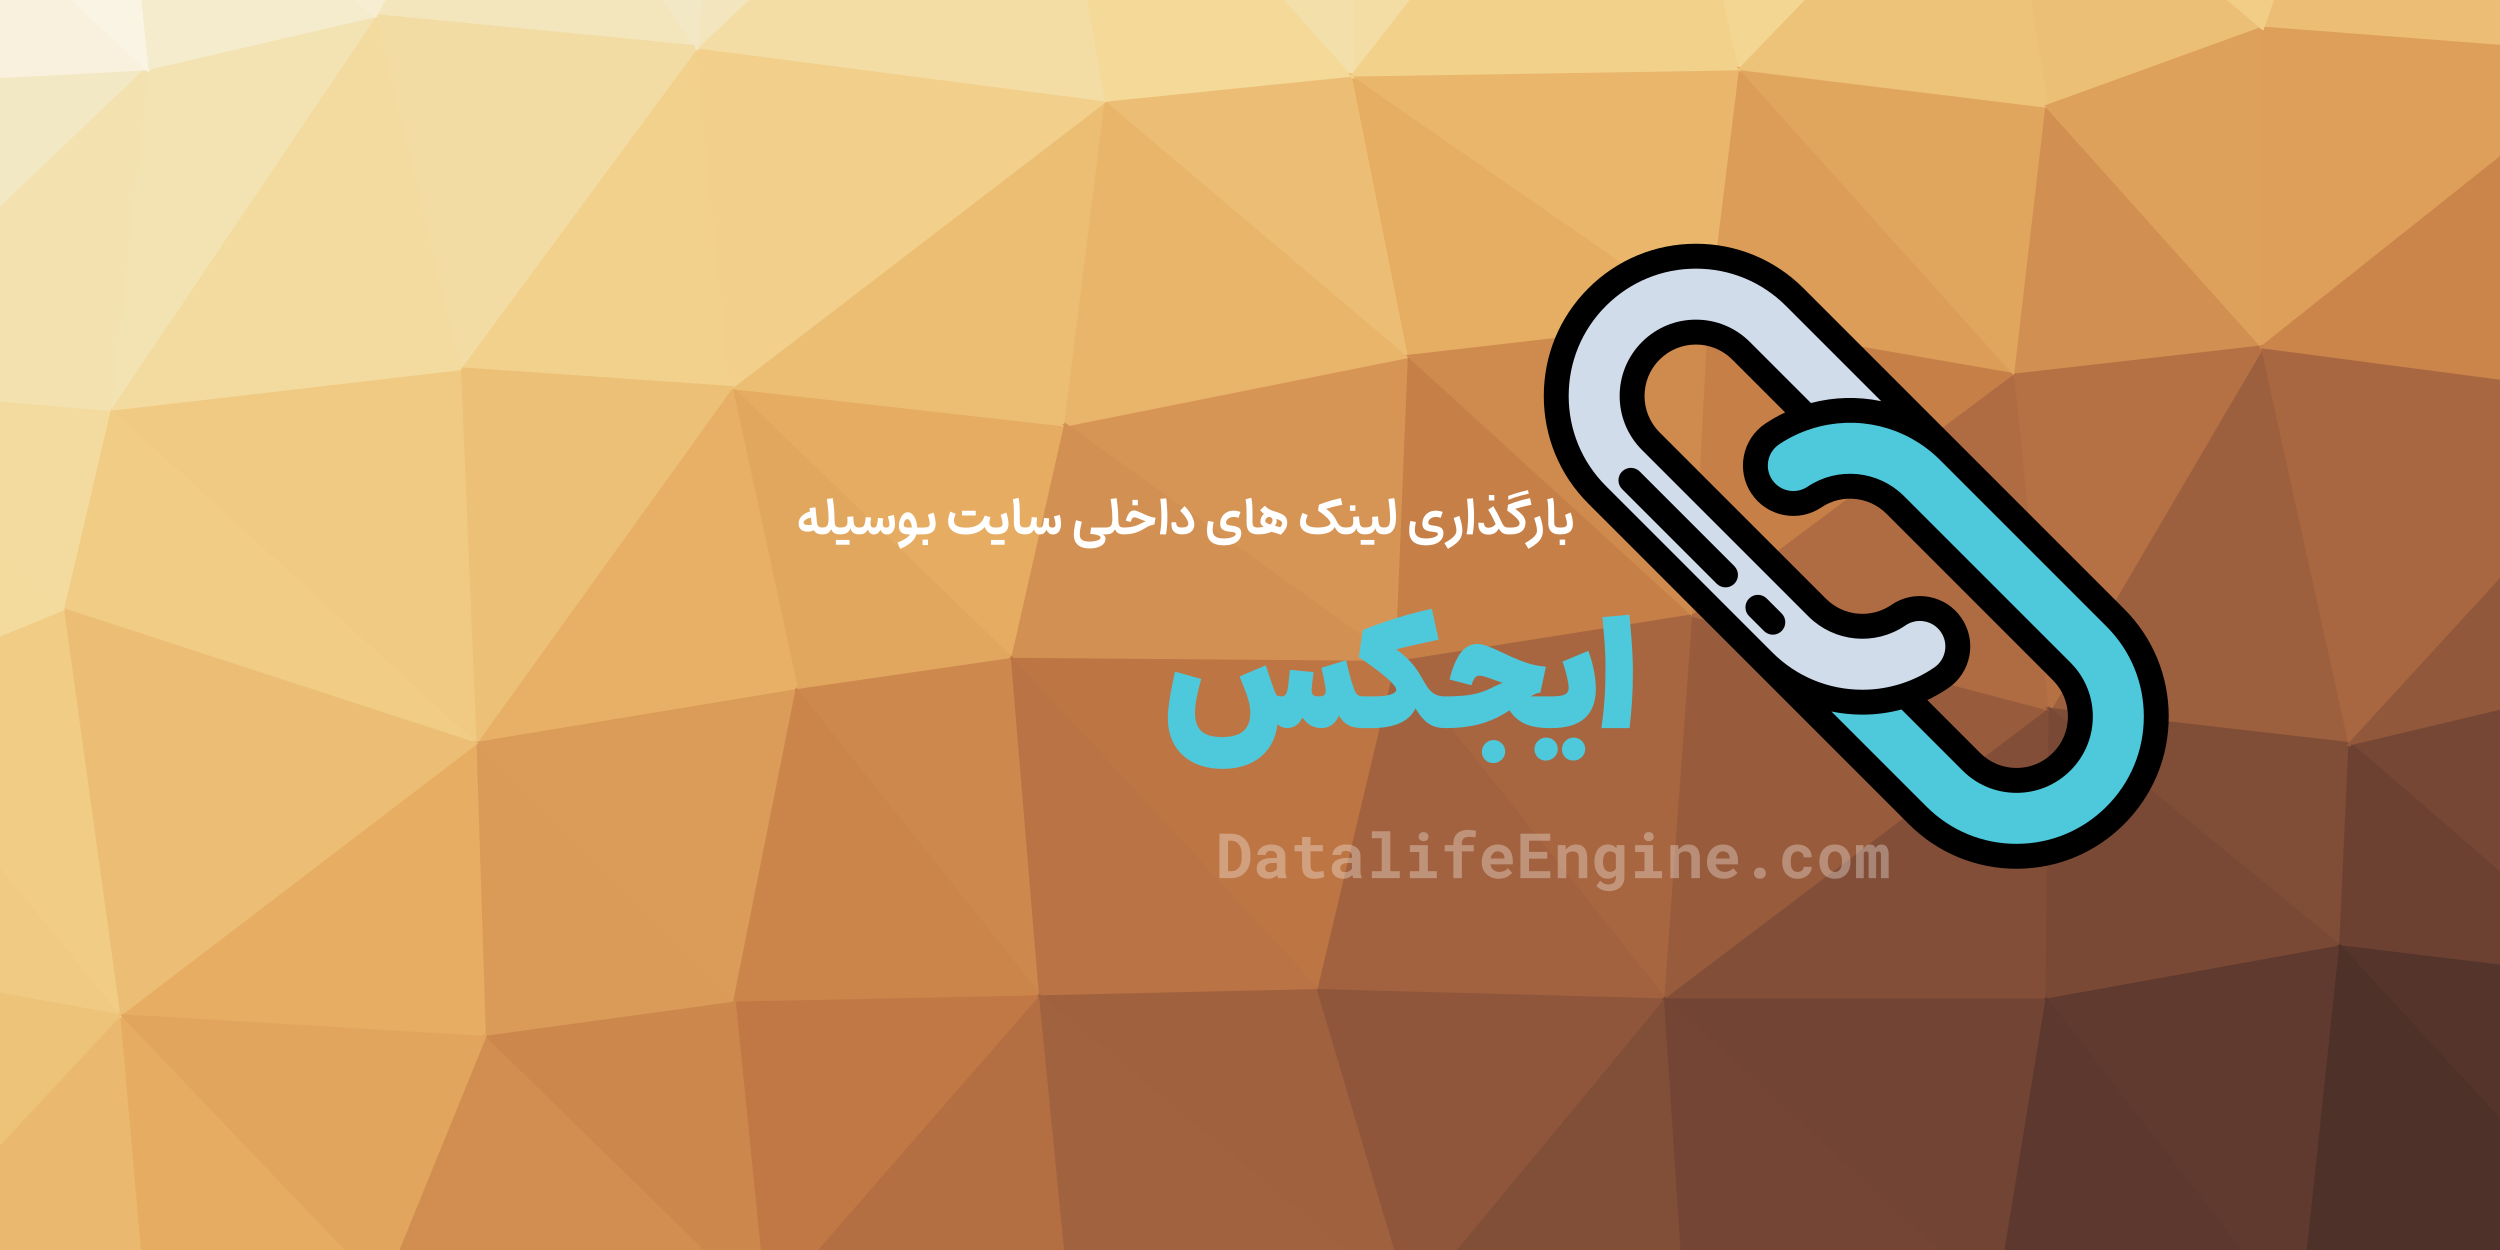
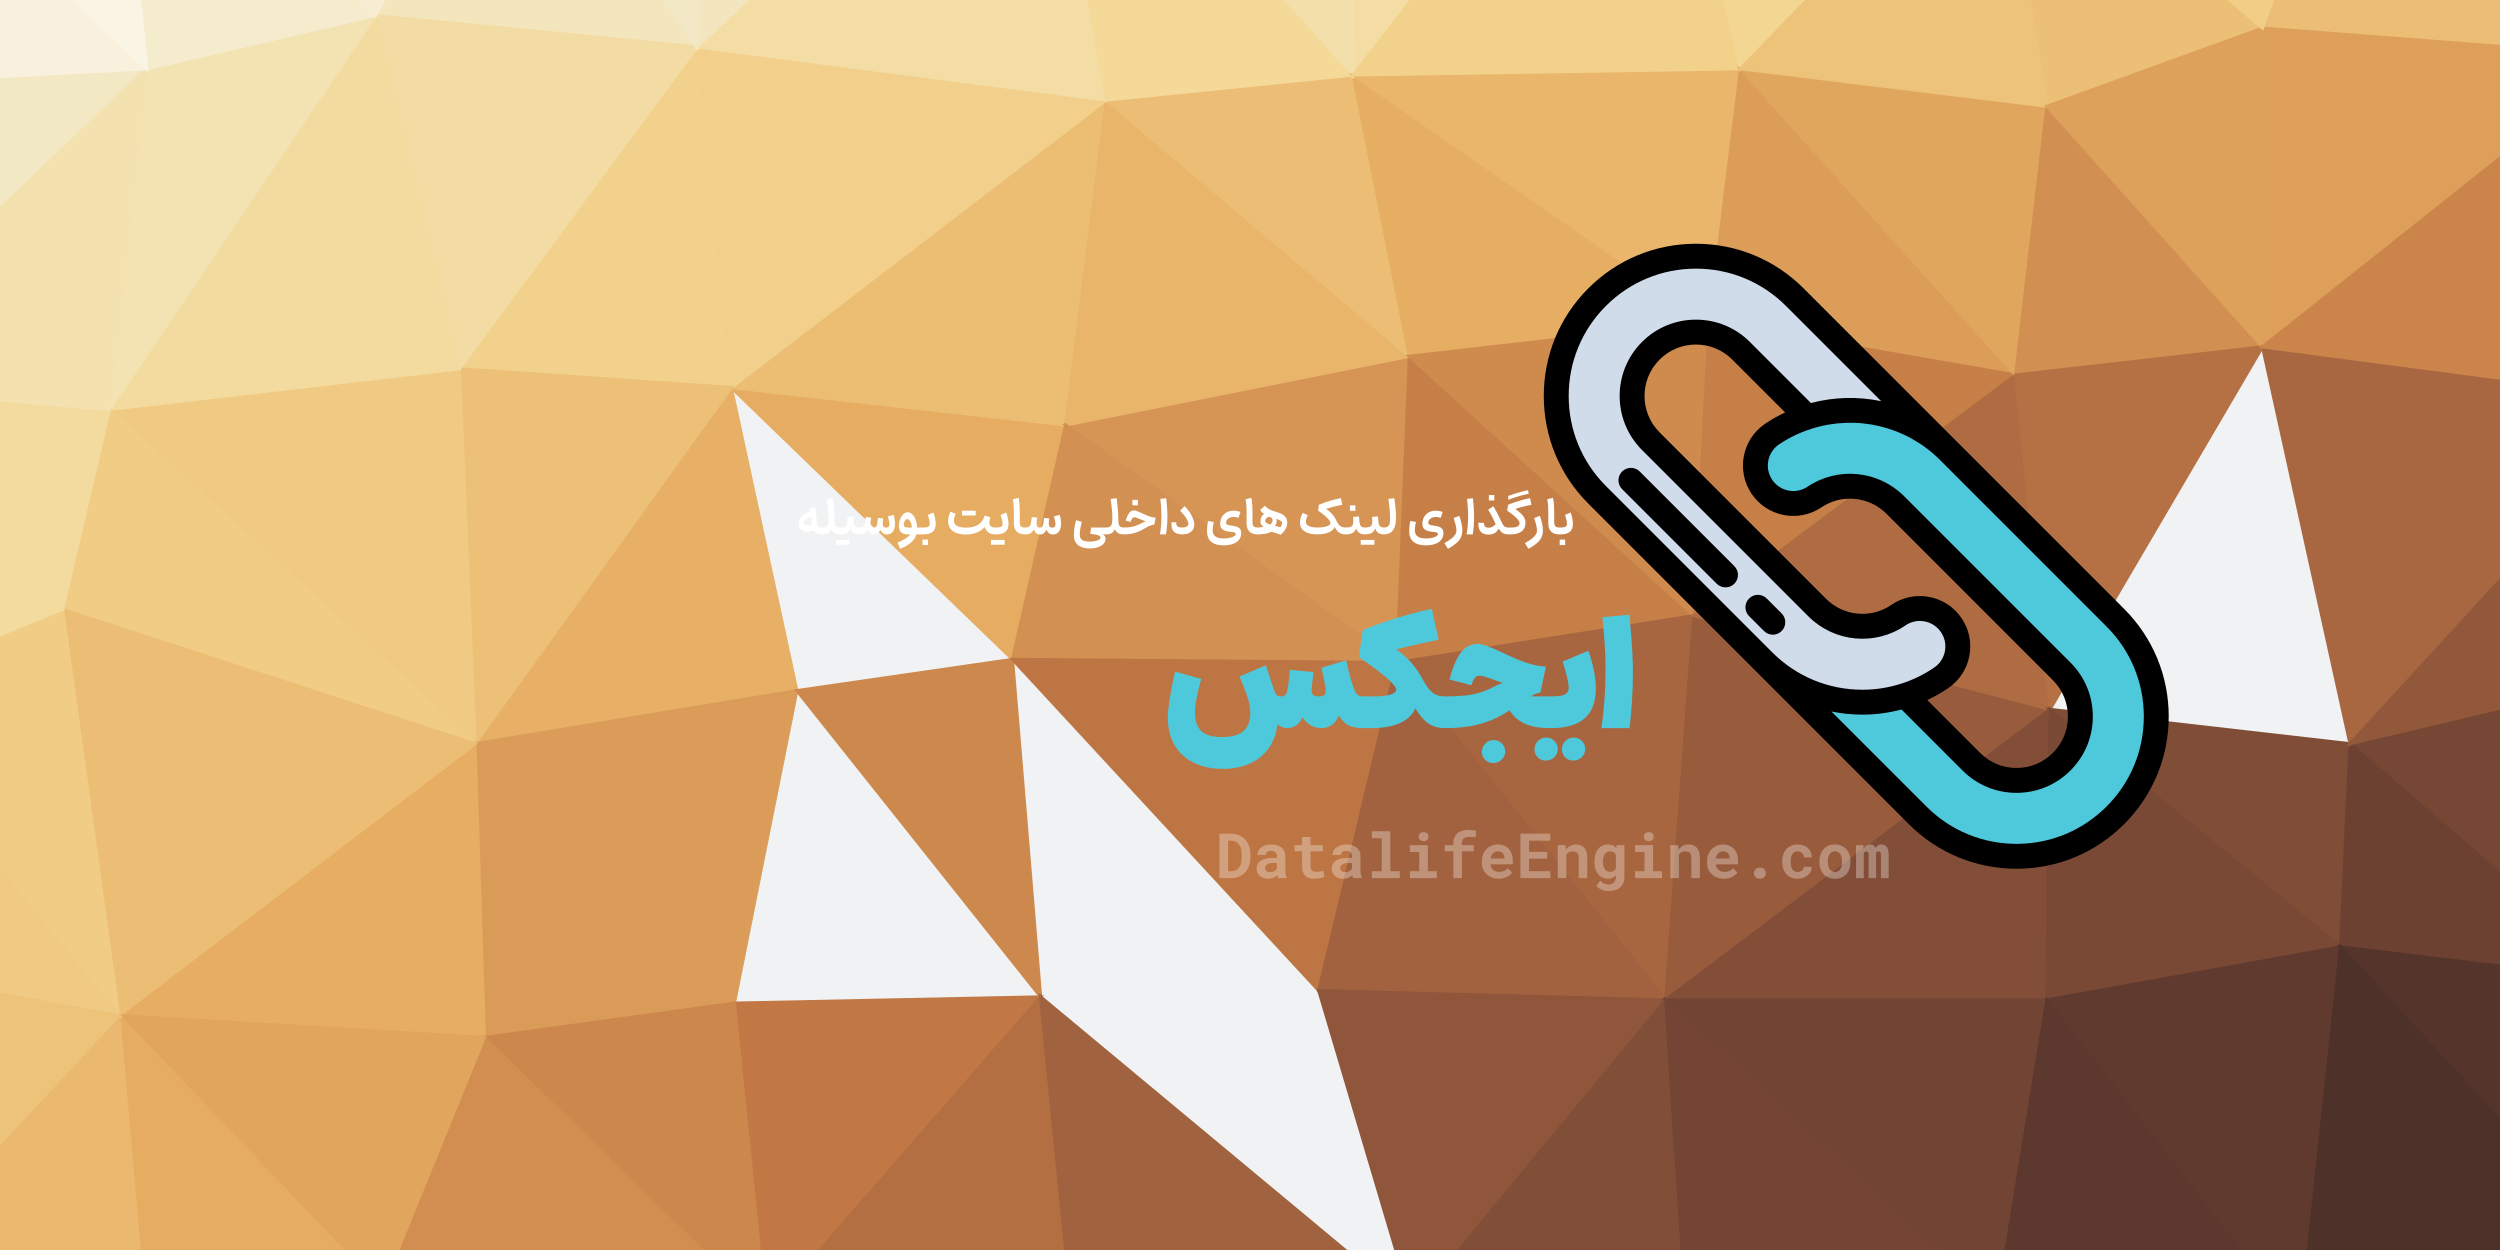
<svg xmlns="http://www.w3.org/2000/svg" width="800" height="400" viewBox="0 0 800 400" fill="none">
  <rect width="800" height="400" fill="#F5F5F5" />
  <g clip-path="url(#clip0_0_1)">
    <rect width="800" height="400" fill="#F1F2F3" />
    <path d="M341 136L234 124L324 211L341 136Z" fill="#E5AC62" stroke="#E5AC62" />
-     <path d="M234 124L255 221L324 211L234 124Z" fill="#E2A75F" stroke="#E2A75F" />
    <path d="M341 136L354 32L234 124L341 136Z" fill="#ECBE74" stroke="#ECBE74" />
    <path d="M223 15L147 118L234 124L223 15Z" fill="#F2D18C" stroke="#F2D18C" />
    <path d="M234 124L152 238L255 221L234 124Z" fill="#E7B066" stroke="#E7B066" />
    <path d="M447 212L451 114L341 136L447 212Z" fill="#D69555" stroke="#D69555" />
    <path d="M341 136L451 114L354 32L341 136Z" fill="#E9B56B" stroke="#E9B56B" />
    <path d="M354 32L223 15L234 124L354 32Z" fill="#F2D08B" stroke="#F2D08B" />
    <path d="M147 118L152 238L234 124L147 118Z" fill="#ECC077" stroke="#ECC077" />
    <path d="M152 238L235 321L255 221L152 238Z" fill="#DA9C58" stroke="#DA9C58" />
    <path d="M255 221L333 319L324 211L255 221Z" fill="#CD884D" stroke="#CD884D" />
    <path d="M324 211L447 212L341 136L324 211Z" fill="#D29052" stroke="#D29052" />
-     <path d="M235 321L333 319L255 221L235 321Z" fill="#CB854B" stroke="#CB854B" />
    <path d="M422 317L447 212L324 211L422 317Z" fill="#BD7544" stroke="#BD7544" />
    <path d="M451 114L433 24L354 32L451 114Z" fill="#ECBE75" stroke="#ECBE75" />
    <path d="M354 32L333 -88L223 15L354 32Z" fill="#F3DDA5" stroke="#F3DDA5" />
-     <path d="M333 319L422 317L324 211L333 319Z" fill="#BA7344" stroke="#BA7344" />
    <path d="M163 -71L120 5L223 15L163 -71Z" fill="#F3E5BC" stroke="#F3E5BC" />
    <path d="M223 15L120 5L147 118L223 15Z" fill="#F3DCA3" stroke="#F3DCA3" />
    <path d="M147 118L35 131L152 238L147 118Z" fill="#F0CA83" stroke="#F0CA83" />
    <path d="M152 238L155 332L235 321L152 238Z" fill="#DA9B58" stroke="#DA9B58" />
    <path d="M235 321L245 420L333 319L235 321Z" fill="#C17845" stroke="#C17845" />
    <path d="M38 325L155 332L152 238L38 325Z" fill="#E6AD63" stroke="#E6AD63" />
    <path d="M433 24L333 -88L354 32L433 24Z" fill="#F4D999" stroke="#F4D999" />
    <path d="M120 5L35 131L147 118L120 5Z" fill="#F3DBA0" stroke="#F3DBA0" />
    <path d="M447 212L542 197L451 114L447 212Z" fill="#C77F48" stroke="#C77F48" />
    <path d="M451 114L547 103L433 24L451 114Z" fill="#E6AE63" stroke="#E6AE63" />
    <path d="M533 320L542 197L447 212L533 320Z" fill="#A76640" stroke="#A76640" />
    <path d="M542 197L547 103L451 114L542 197Z" fill="#CF8B4E" stroke="#CF8B4E" />
    <path d="M333 -88L231 -98L223 15L333 -88Z" fill="#F3E6BF" stroke="#F3E6BF" />
    <path d="M231 -98L163 -71L223 15L231 -98Z" fill="#F3E8C5" stroke="#F3E8C5" />
    <path d="M120 5L47 22L35 131L120 5Z" fill="#F3E2B2" stroke="#F3E2B2" />
    <path d="M35 131L20 195L152 238L35 131Z" fill="#F0CC85" stroke="#F0CC85" />
    <path d="M155 332L245 420L235 321L155 332Z" fill="#CC874D" stroke="#CC874D" />
-     <path d="M333 319L452 418L422 317L333 319Z" fill="#9F613E" stroke="#9F613E" />
    <path d="M245 420H343L333 319L245 420Z" fill="#B36E42" stroke="#B36E42" />
    <path d="M422 317L533 320L447 212L422 317Z" fill="#A2623F" stroke="#A2623F" />
    <path d="M529 -99L432 -96L433 24L529 -99Z" fill="#F3DDA4" stroke="#F3DDA4" />
    <path d="M433 24L432 -96L333 -88L433 24Z" fill="#F3DFAA" stroke="#F3DFAA" />
    <path d="M547 103L557 22L433 24L547 103Z" fill="#E9B66C" stroke="#E9B66C" />
    <path d="M645 120L557 22L547 103L645 120Z" fill="#DC9D59" stroke="#DC9D59" />
    <path d="M38 -65L47 22L120 5L38 -65Z" fill="#F5EBCD" stroke="#F5EBCD" />
    <path d="M35 131L-59 123L20 195L35 131Z" fill="#F3DBA0" stroke="#F3DBA0" />
    <path d="M452 418L533 320L422 317L452 418Z" fill="#8F563B" stroke="#8F563B" />
    <path d="M542 197L645 120L547 103L542 197Z" fill="#C77F48" stroke="#C77F48" />
    <path d="M20 195L38 325L152 238L20 195Z" fill="#ECBE75" stroke="#ECBE75" />
    <path d="M155 332L122 413L245 420L155 332Z" fill="#D18E50" stroke="#D18E50" />
    <path d="M38 325L122 413L155 332L38 325Z" fill="#E1A55E" stroke="#E1A55E" />
    <path d="M343 420L452 418L333 319L343 420Z" fill="#A1623F" stroke="#A1623F" />
    <path d="M163 -71L38 -65L120 5L163 -71Z" fill="#F7EDD3" stroke="#F7EDD3" />
    <path d="M-66 28L-59 123L47 22L-66 28Z" fill="#F3E8C4" stroke="#F3E8C4" />
    <path d="M47 22L-59 123L35 131L47 22Z" fill="#F3E1B0" stroke="#F3E1B0" />
    <path d="M20 195L-46 222L38 325L20 195Z" fill="#F0CC85" stroke="#F0CC85" />
    <path d="M557 22L529 -99L433 24L557 22Z" fill="#F2D18B" stroke="#F2D18B" />
    <path d="M452 418L539 411L533 320L452 418Z" fill="#814E38" stroke="#814E38" />
    <path d="M-59 123L-46 222L20 195L-59 123Z" fill="#F3DA9D" stroke="#F3DA9D" />
    <path d="M38 325L48 439L122 413L38 325Z" fill="#E5AC62" stroke="#E5AC62" />
    <path d="M656 227L542 197L533 320L656 227Z" fill="#985C3D" stroke="#985C3D" />
    <path d="M656 227L645 120L542 197L656 227Z" fill="#AF6C42" stroke="#AF6C42" />
    <path d="M557 22L639 -63L529 -99L557 22Z" fill="#F4D693" stroke="#F4D693" />
    <path d="M-56 426L48 439L38 325L-56 426Z" fill="#EAB96F" stroke="#EAB96F" />
    <path d="M655 320L656 227L533 320H655Z" fill="#834E38" stroke="#834E38" />
    <path d="M639 -63L655 34L724 9L639 -63Z" fill="#ECBF76" stroke="#ECBF76" />
    <path d="M645 120L655 34L557 22L645 120Z" fill="#E1A65E" stroke="#E1A65E" />
    <path d="M-56 -74L-66 28L47 22L-56 -74Z" fill="#F9F1DE" stroke="#F9F1DE" />
    <path d="M-46 222L-45 310L38 325L-46 222Z" fill="#F0CA83" stroke="#F0CA83" />
    <path d="M639 418L655 320H533L639 418Z" fill="#724433" stroke="#724433" />
    <path d="M38 -65L-56 -74L47 22L38 -65Z" fill="#FAF4E4" stroke="#FAF4E4" />
    <path d="M724 111L655 34L645 120L724 111Z" fill="#D18F51" stroke="#D18F51" />
    <path d="M655 34L639 -63L557 22L655 34Z" fill="#EDC279" stroke="#EDC279" />
    <path d="M539 411L639 418L533 320L539 411Z" fill="#744534" stroke="#744534" />
    <path d="M-45 310L-56 426L38 325L-45 310Z" fill="#EDC37A" stroke="#EDC37A" />
-     <path d="M752 238L724 111L656 227L752 238Z" fill="#9D603E" stroke="#9D603E" />
    <path d="M656 227L724 111L645 120L656 227Z" fill="#B57043" stroke="#B57043" />
    <path d="M752 238L656 227L749 303L752 238Z" fill="#804D37" stroke="#804D37" />
    <path d="M724 111V9L655 34L724 111Z" fill="#DEA15C" stroke="#DEA15C" />
    <path d="M749 303L656 227L655 320L749 303Z" fill="#7A4936" stroke="#7A4936" />
    <path d="M841 18L754 -76L724 9L841 18Z" fill="#ECBE75" stroke="#ECBE75" />
    <path d="M736 425L749 303L655 320L736 425Z" fill="#603A2E" stroke="#603A2E" />
    <path d="M841 18L724 9V111L841 18Z" fill="#DD9F5A" stroke="#DD9F5A" />
    <path d="M724 9L754 -76L639 -63L724 9Z" fill="#F1CD86" stroke="#F1CD86" />
    <path d="M639 418L736 425L655 320L639 418Z" fill="#5D382E" stroke="#5D382E" />
    <path d="M840 314L853 214L752 238L840 314Z" fill="#764735" stroke="#764735" />
    <path d="M840 314L752 238L749 303L840 314Z" fill="#6D4132" stroke="#6D4132" />
    <path d="M752 238L853 128L724 111L752 238Z" fill="#A86740" stroke="#A86740" />
    <path d="M853 214V128L752 238L853 214Z" fill="#92583B" stroke="#92583B" />
    <path d="M853 128L841 18L724 111L853 128Z" fill="#CB854B" stroke="#CB854B" />
    <path d="M838 400L840 314L749 303L838 400Z" fill="#55342B" stroke="#55342B" />
    <path d="M736 425L838 400L749 303L736 425Z" fill="#4E3129" stroke="#4E3129" />
    <path d="M841 18L862 -62L754 -76L841 18Z" fill="#EEC77F" stroke="#EEC77F" />
    <path d="M736 425L934 420L838 400L736 425Z" fill="#3C2723" stroke="#3C2723" />
    <path d="M259.477 165.641C259.055 165.719 258.667 165.839 258.312 166C257.958 166.161 257.677 166.349 257.469 166.562C257.26 166.771 257.156 166.987 257.156 167.211C257.156 167.388 257.216 167.536 257.336 167.656C257.456 167.771 257.628 167.859 257.852 167.922C258.081 167.979 258.346 168.008 258.648 168.008C258.82 168.008 259.016 167.997 259.234 167.977C259.458 167.951 259.651 167.917 259.812 167.875C259.792 167.818 259.776 167.76 259.766 167.703C259.755 167.641 259.742 167.578 259.727 167.516L259.477 165.641ZM259.195 163.656L259.047 162.578L260.953 162.336L261.43 167.219C261.482 167.75 261.641 168.148 261.906 168.414C262.177 168.674 262.581 168.805 263.117 168.805H263.125V171H263.117C262.44 171 261.885 170.891 261.453 170.672C261.021 170.448 260.677 170.109 260.422 169.656C260.151 169.818 259.841 169.94 259.492 170.023C259.148 170.102 258.81 170.141 258.477 170.141C257.935 170.141 257.443 170.052 257 169.875C256.557 169.693 256.206 169.409 255.945 169.023C255.69 168.633 255.562 168.125 255.562 167.5C255.562 167.031 255.648 166.599 255.82 166.203C255.997 165.807 256.247 165.451 256.57 165.133C256.893 164.81 257.276 164.526 257.719 164.281C258.167 164.036 258.659 163.828 259.195 163.656ZM265.961 169.352C265.799 169.706 265.602 170.005 265.367 170.25C265.138 170.495 264.844 170.682 264.484 170.812C264.125 170.938 263.672 171 263.125 171C263.036 171 262.961 170.917 262.898 170.75C262.836 170.578 262.805 170.297 262.805 169.906C262.805 169.526 262.833 169.247 262.891 169.07C262.948 168.893 263.026 168.805 263.125 168.805C263.703 168.805 264.135 168.701 264.422 168.492C264.708 168.284 264.898 167.961 264.992 167.523C265.091 167.086 265.141 166.526 265.141 165.844C265.141 165.255 265.12 164.651 265.078 164.031C265.036 163.406 264.977 162.737 264.898 162.023C264.82 161.31 264.721 160.523 264.602 159.664L266.492 159.414C266.617 160.294 266.719 161.102 266.797 161.836C266.88 162.57 266.94 163.263 266.977 163.914C267.018 164.565 267.039 165.214 267.039 165.859C267.039 166.349 267.055 166.779 267.086 167.148C267.122 167.513 267.195 167.82 267.305 168.07C267.419 168.315 267.594 168.5 267.828 168.625C268.062 168.745 268.38 168.805 268.781 168.805H268.789V171H268.781C268.234 171 267.781 170.935 267.422 170.805C267.062 170.674 266.766 170.487 266.531 170.242C266.302 169.992 266.112 169.695 265.961 169.352ZM273.023 165.258L273.125 166.57C273.161 167.122 273.24 167.562 273.359 167.891C273.479 168.219 273.661 168.453 273.906 168.594C274.151 168.734 274.469 168.805 274.859 168.805H274.867V171H274.859C274.13 171 273.534 170.833 273.07 170.5C272.607 170.167 272.299 169.672 272.148 169.016C271.93 169.698 271.547 170.201 271 170.523C270.453 170.841 269.719 171 268.797 171C268.693 171 268.615 170.906 268.562 170.719C268.505 170.526 268.477 170.255 268.477 169.906C268.477 169.172 268.583 168.805 268.797 168.805C269.438 168.805 269.938 168.737 270.297 168.602C270.656 168.466 270.904 168.234 271.039 167.906C271.18 167.573 271.234 167.12 271.203 166.547L271.133 165.391L273.023 165.258ZM267.484 174.305C267.484 174.044 267.484 173.792 267.484 173.547C267.484 173.302 267.484 173.047 267.484 172.781C267.87 172.823 268.188 172.859 268.438 172.891C268.682 172.927 268.888 172.964 269.055 173C269.221 173.036 269.375 173.078 269.516 173.125C269.656 173.177 269.812 173.237 269.984 173.305C270.276 173.398 270.531 173.49 270.75 173.578C270.969 173.672 271.167 173.773 271.344 173.883C271.526 173.997 271.701 174.138 271.867 174.305C271.122 174.305 270.383 174.305 269.648 174.305C268.914 174.305 268.193 174.305 267.484 174.305ZM269.438 173.875C269.161 173.771 268.893 173.661 268.633 173.547C268.367 173.432 268.133 173.31 267.93 173.18C267.727 173.049 267.578 172.917 267.484 172.781C268.266 172.781 269.013 172.781 269.727 172.781C270.44 172.781 271.154 172.784 271.867 172.789C271.862 173.049 271.859 173.305 271.859 173.555C271.865 173.81 271.867 174.06 271.867 174.305C271.404 174.284 270.995 174.245 270.641 174.188C270.292 174.13 269.891 174.026 269.438 173.875ZM286 164.758C286.266 165.836 286.398 166.768 286.398 167.555C286.398 168.643 286.169 169.495 285.711 170.109C285.258 170.724 284.63 171.031 283.828 171.031C283.328 171.031 282.909 170.909 282.57 170.664C282.237 170.414 281.956 170.039 281.727 169.539C281.518 169.992 281.245 170.354 280.906 170.625C280.568 170.891 280.138 171.023 279.617 171.023C279.133 171.023 278.742 170.883 278.445 170.602C278.148 170.32 277.898 169.935 277.695 169.445C277.497 169.815 277.276 170.115 277.031 170.344C276.786 170.573 276.49 170.74 276.141 170.844C275.797 170.948 275.375 171 274.875 171C274.661 171 274.555 170.635 274.555 169.906C274.555 169.172 274.661 168.805 274.875 168.805C275.359 168.805 275.734 168.745 276 168.625C276.271 168.505 276.471 168.276 276.602 167.938C276.737 167.594 276.841 167.094 276.914 166.438L277.016 165.461L278.742 165.617C278.685 166.065 278.641 166.451 278.609 166.773C278.578 167.091 278.562 167.341 278.562 167.523C278.562 167.987 278.648 168.323 278.82 168.531C278.992 168.734 279.25 168.836 279.594 168.836C279.974 168.836 280.255 168.688 280.438 168.391C280.625 168.089 280.76 167.529 280.844 166.711L280.938 165.734L282.617 165.898C282.576 166.227 282.539 166.542 282.508 166.844C282.482 167.141 282.469 167.365 282.469 167.516C282.469 167.99 282.557 168.328 282.734 168.531C282.911 168.734 283.185 168.836 283.555 168.836C283.914 168.836 284.18 168.758 284.352 168.602C284.529 168.44 284.617 168.185 284.617 167.836C284.617 167.56 284.573 167.193 284.484 166.734C284.396 166.271 284.276 165.776 284.125 165.25L286 164.758ZM291.781 168.812C291.781 168.453 291.737 168.112 291.648 167.789C291.565 167.461 291.453 167.172 291.312 166.922C291.177 166.672 291.021 166.474 290.844 166.328C290.672 166.182 290.495 166.109 290.312 166.109C290.13 166.109 289.953 166.195 289.781 166.367C289.615 166.534 289.477 166.753 289.367 167.023C289.258 167.289 289.203 167.576 289.203 167.883C289.203 168.216 289.31 168.456 289.523 168.602C289.737 168.742 290.107 168.812 290.633 168.812H291.781ZM293.492 168.805H294.148V171H293.273C293.049 171.677 292.714 172.292 292.266 172.844C291.818 173.396 291.245 173.898 290.547 174.352C289.854 174.81 289.021 175.234 288.047 175.625L287.227 173.625C288.263 173.214 289.115 172.786 289.781 172.344C290.448 171.906 290.943 171.458 291.266 171H290.445C289.539 171 288.844 170.771 288.359 170.312C287.88 169.854 287.641 169.172 287.641 168.266C287.641 167.714 287.714 167.18 287.859 166.664C288.01 166.143 288.216 165.677 288.477 165.266C288.737 164.849 289.034 164.521 289.367 164.281C289.706 164.036 290.065 163.914 290.445 163.914C290.867 163.914 291.26 164.047 291.625 164.312C291.995 164.573 292.315 164.932 292.586 165.391C292.857 165.844 293.07 166.365 293.227 166.953C293.388 167.536 293.477 168.154 293.492 168.805ZM298.711 164.016C298.94 164.667 299.115 165.31 299.234 165.945C299.359 166.576 299.422 167.146 299.422 167.656C299.422 168.797 299.091 169.641 298.43 170.188C297.773 170.729 296.766 171 295.406 171H294.156C293.943 171 293.836 170.638 293.836 169.914C293.836 169.174 293.943 168.805 294.156 168.805H295.406C295.948 168.805 296.372 168.768 296.68 168.695C296.987 168.617 297.203 168.49 297.328 168.312C297.458 168.13 297.523 167.891 297.523 167.594C297.523 167.297 297.466 166.888 297.352 166.367C297.237 165.841 297.091 165.302 296.914 164.75L298.711 164.016ZM295.219 174.422C295.219 174.125 295.216 173.833 295.211 173.547C295.211 173.266 295.211 172.977 295.211 172.68C295.529 172.68 295.828 172.677 296.109 172.672C296.391 172.672 296.674 172.672 296.961 172.672C296.961 172.979 296.958 173.276 296.953 173.562C296.953 173.849 296.956 174.135 296.961 174.422C296.664 174.422 296.37 174.422 296.078 174.422C295.786 174.422 295.5 174.422 295.219 174.422ZM305.82 164.445C305.643 164.852 305.505 165.229 305.406 165.578C305.312 165.922 305.266 166.26 305.266 166.594C305.266 167.13 305.424 167.565 305.742 167.898C306.06 168.232 306.51 168.474 307.094 168.625C307.677 168.776 308.362 168.852 309.148 168.852C310.758 168.852 312.049 168.539 313.023 167.914C313.997 167.289 314.693 166.312 315.109 164.984L316.945 165.508C316.836 165.872 316.745 166.214 316.672 166.531C316.604 166.849 316.57 167.096 316.57 167.273C316.57 167.56 316.635 167.82 316.766 168.055C316.901 168.284 317.104 168.466 317.375 168.602C317.651 168.737 317.997 168.805 318.414 168.805H318.422V171H318.414C317.57 171 316.875 170.799 316.328 170.398C315.786 169.992 315.391 169.414 315.141 168.664C314.609 169.232 314.026 169.69 313.391 170.039C312.76 170.388 312.078 170.643 311.344 170.805C310.615 170.966 309.836 171.047 309.008 171.047C308.174 171.047 307.414 170.961 306.727 170.789C306.039 170.612 305.448 170.346 304.953 169.992C304.458 169.638 304.076 169.193 303.805 168.656C303.534 168.12 303.398 167.49 303.398 166.766C303.398 166.276 303.461 165.779 303.586 165.273C303.716 164.763 303.893 164.24 304.117 163.703L305.82 164.445ZM307.852 164.953C307.852 164.693 307.852 164.44 307.852 164.195C307.852 163.951 307.852 163.695 307.852 163.43C308.237 163.471 308.552 163.51 308.797 163.547C309.047 163.578 309.255 163.612 309.422 163.648C309.589 163.685 309.742 163.729 309.883 163.781C310.023 163.828 310.18 163.885 310.352 163.953C310.643 164.047 310.898 164.141 311.117 164.234C311.336 164.323 311.534 164.424 311.711 164.539C311.893 164.648 312.068 164.786 312.234 164.953C311.49 164.953 310.75 164.953 310.016 164.953C309.281 164.953 308.56 164.953 307.852 164.953ZM309.805 164.523C309.529 164.419 309.258 164.31 308.992 164.195C308.732 164.081 308.5 163.958 308.297 163.828C308.094 163.698 307.945 163.565 307.852 163.43C308.633 163.43 309.38 163.43 310.094 163.43C310.807 163.43 311.521 163.432 312.234 163.438C312.229 163.698 312.227 163.956 312.227 164.211C312.232 164.461 312.234 164.708 312.234 164.953C311.771 164.932 311.362 164.893 311.008 164.836C310.659 164.779 310.258 164.674 309.805 164.523ZM322.008 164.016C322.237 164.667 322.411 165.31 322.531 165.945C322.656 166.576 322.719 167.146 322.719 167.656C322.719 168.797 322.388 169.641 321.727 170.188C321.07 170.729 320.062 171 318.703 171H318.422C318.208 171 318.102 170.638 318.102 169.914C318.102 169.174 318.208 168.805 318.422 168.805H318.703C319.245 168.805 319.669 168.768 319.977 168.695C320.284 168.617 320.5 168.49 320.625 168.312C320.755 168.13 320.82 167.891 320.82 167.594C320.82 167.297 320.763 166.888 320.648 166.367C320.534 165.841 320.388 165.302 320.211 164.75L322.008 164.016ZM317.109 174.305C317.109 174.044 317.109 173.792 317.109 173.547C317.109 173.302 317.109 173.047 317.109 172.781C317.495 172.823 317.812 172.859 318.062 172.891C318.307 172.927 318.513 172.964 318.68 173C318.846 173.036 319 173.078 319.141 173.125C319.281 173.177 319.438 173.237 319.609 173.305C319.901 173.398 320.156 173.49 320.375 173.578C320.594 173.672 320.792 173.773 320.969 173.883C321.151 173.997 321.326 174.138 321.492 174.305C320.747 174.305 320.008 174.305 319.273 174.305C318.539 174.305 317.818 174.305 317.109 174.305ZM319.062 173.875C318.786 173.771 318.518 173.661 318.258 173.547C317.992 173.432 317.758 173.31 317.555 173.18C317.352 173.049 317.203 172.917 317.109 172.781C317.891 172.781 318.638 172.781 319.352 172.781C320.065 172.781 320.779 172.784 321.492 172.789C321.487 173.049 321.484 173.305 321.484 173.555C321.49 173.81 321.492 174.06 321.492 174.305C321.029 174.284 320.62 174.245 320.266 174.188C319.917 174.13 319.516 174.026 319.062 173.875ZM325.953 159.297C326.047 159.734 326.12 160.18 326.172 160.633C326.229 161.081 326.268 161.591 326.289 162.164C326.315 162.737 326.328 163.427 326.328 164.234V167.141C326.328 167.547 326.383 167.872 326.492 168.117C326.607 168.362 326.786 168.539 327.031 168.648C327.281 168.753 327.607 168.805 328.008 168.805H328.016V171H328.008C326.831 171 325.94 170.703 325.336 170.109C324.737 169.516 324.438 168.604 324.438 167.375V164.328C324.438 163.557 324.427 162.909 324.406 162.383C324.385 161.857 324.349 161.391 324.297 160.984C324.25 160.578 324.185 160.172 324.102 159.766L325.953 159.297ZM339.141 164.758C339.406 165.836 339.539 166.768 339.539 167.555C339.539 168.643 339.31 169.495 338.852 170.109C338.398 170.724 337.771 171.031 336.969 171.031C336.469 171.031 336.049 170.909 335.711 170.664C335.378 170.414 335.096 170.039 334.867 169.539C334.659 169.992 334.385 170.354 334.047 170.625C333.708 170.891 333.279 171.023 332.758 171.023C332.273 171.023 331.883 170.883 331.586 170.602C331.289 170.32 331.039 169.935 330.836 169.445C330.638 169.815 330.417 170.115 330.172 170.344C329.927 170.573 329.63 170.74 329.281 170.844C328.938 170.948 328.516 171 328.016 171C327.802 171 327.695 170.635 327.695 169.906C327.695 169.172 327.802 168.805 328.016 168.805C328.5 168.805 328.875 168.745 329.141 168.625C329.411 168.505 329.612 168.276 329.742 167.938C329.878 167.594 329.982 167.094 330.055 166.438L330.156 165.461L331.883 165.617C331.826 166.065 331.781 166.451 331.75 166.773C331.719 167.091 331.703 167.341 331.703 167.523C331.703 167.987 331.789 168.323 331.961 168.531C332.133 168.734 332.391 168.836 332.734 168.836C333.115 168.836 333.396 168.688 333.578 168.391C333.766 168.089 333.901 167.529 333.984 166.711L334.078 165.734L335.758 165.898C335.716 166.227 335.68 166.542 335.648 166.844C335.622 167.141 335.609 167.365 335.609 167.516C335.609 167.99 335.698 168.328 335.875 168.531C336.052 168.734 336.326 168.836 336.695 168.836C337.055 168.836 337.32 168.758 337.492 168.602C337.669 168.44 337.758 168.185 337.758 167.836C337.758 167.56 337.714 167.193 337.625 166.734C337.536 166.271 337.417 165.776 337.266 165.25L339.141 164.758ZM348.75 175.5C347.677 175.5 346.758 175.344 345.992 175.031C345.227 174.719 344.641 174.237 344.234 173.586C343.828 172.935 343.625 172.107 343.625 171.102C343.625 170.664 343.656 170.177 343.719 169.641C343.781 169.104 343.865 168.56 343.969 168.008C344.078 167.451 344.195 166.93 344.32 166.445L346.188 166.992C346.073 167.409 345.964 167.862 345.859 168.352C345.755 168.841 345.672 169.318 345.609 169.781C345.547 170.24 345.516 170.635 345.516 170.969C345.516 171.526 345.625 171.977 345.844 172.32C346.062 172.664 346.414 172.914 346.898 173.07C347.388 173.232 348.026 173.312 348.812 173.312C349.182 173.312 349.565 173.284 349.961 173.227C350.357 173.169 350.721 173.086 351.055 172.977C351.393 172.867 351.667 172.734 351.875 172.578C352.089 172.422 352.195 172.247 352.195 172.055C352.195 171.831 352.076 171.643 351.836 171.492C351.602 171.341 351.24 171.211 350.75 171.102C350.26 170.997 349.633 170.909 348.867 170.836L349.156 168.805H353.93V171H352.844C353.156 171.151 353.388 171.341 353.539 171.57C353.69 171.799 353.766 172.057 353.766 172.344C353.766 172.865 353.633 173.323 353.367 173.719C353.107 174.115 352.742 174.443 352.273 174.703C351.81 174.969 351.276 175.167 350.672 175.297C350.068 175.432 349.427 175.5 348.75 175.5ZM356.773 169.352C356.612 169.706 356.414 170.005 356.18 170.25C355.951 170.495 355.656 170.682 355.297 170.812C354.938 170.938 354.484 171 353.938 171C353.849 171 353.773 170.917 353.711 170.75C353.648 170.578 353.617 170.297 353.617 169.906C353.617 169.526 353.646 169.247 353.703 169.07C353.76 168.893 353.839 168.805 353.938 168.805C354.516 168.805 354.948 168.701 355.234 168.492C355.521 168.284 355.711 167.961 355.805 167.523C355.904 167.086 355.953 166.526 355.953 165.844C355.953 165.255 355.932 164.651 355.891 164.031C355.849 163.406 355.789 162.737 355.711 162.023C355.633 161.31 355.534 160.523 355.414 159.664L357.305 159.414C357.43 160.294 357.531 161.102 357.609 161.836C357.693 162.57 357.753 163.263 357.789 163.914C357.831 164.565 357.852 165.214 357.852 165.859C357.852 166.349 357.867 166.779 357.898 167.148C357.935 167.513 358.008 167.82 358.117 168.07C358.232 168.315 358.406 168.5 358.641 168.625C358.875 168.745 359.193 168.805 359.594 168.805H359.602V171H359.594C359.047 171 358.594 170.935 358.234 170.805C357.875 170.674 357.578 170.487 357.344 170.242C357.115 169.992 356.924 169.695 356.773 169.352ZM362.891 163.344C363.182 163.344 363.547 163.427 363.984 163.594C364.422 163.755 364.977 163.997 365.648 164.32C366.247 164.602 366.789 164.841 367.273 165.039C367.758 165.232 368.206 165.38 368.617 165.484C369.034 165.589 369.427 165.648 369.797 165.664L369.383 167.852C369.044 167.898 368.714 167.971 368.391 168.07C368.068 168.169 367.732 168.305 367.383 168.477C367.039 168.648 366.656 168.865 366.234 169.125C365.573 169.531 364.904 169.875 364.227 170.156C363.555 170.432 362.839 170.643 362.078 170.789C361.323 170.93 360.5 171 359.609 171C359.495 171 359.414 170.898 359.367 170.695C359.315 170.487 359.289 170.224 359.289 169.906C359.289 169.578 359.315 169.312 359.367 169.109C359.414 168.906 359.495 168.805 359.609 168.805C360.38 168.805 361.076 168.758 361.695 168.664C362.315 168.57 362.896 168.43 363.438 168.242C363.979 168.049 364.518 167.815 365.055 167.539C365.305 167.414 365.562 167.289 365.828 167.164C366.094 167.039 366.37 166.922 366.656 166.812C366.385 166.734 366.099 166.635 365.797 166.516C365.495 166.396 365.172 166.266 364.828 166.125C364.453 165.964 364.102 165.826 363.773 165.711C363.451 165.596 363.195 165.539 363.008 165.539C362.826 165.539 362.667 165.589 362.531 165.688C362.396 165.781 362.268 165.935 362.148 166.148C362.034 166.362 361.914 166.651 361.789 167.016L360.234 166.594C360.557 165.484 360.922 164.667 361.328 164.141C361.734 163.609 362.255 163.344 362.891 163.344ZM362.383 161.703C362.383 161.406 362.38 161.117 362.375 160.836C362.375 160.549 362.375 160.258 362.375 159.961C362.693 159.961 362.992 159.961 363.273 159.961C363.555 159.956 363.839 159.953 364.125 159.953C364.125 160.26 364.122 160.557 364.117 160.844C364.117 161.13 364.12 161.417 364.125 161.703C363.828 161.703 363.534 161.703 363.242 161.703C362.951 161.703 362.664 161.703 362.383 161.703ZM373.203 159.461C373.276 160.227 373.339 160.938 373.391 161.594C373.448 162.25 373.49 162.88 373.516 163.484C373.547 164.089 373.562 164.693 373.562 165.297C373.562 166.375 373.523 167.401 373.445 168.375C373.372 169.349 373.258 170.232 373.102 171.023L371.148 170.977C371.32 170.148 371.448 169.242 371.531 168.258C371.615 167.273 371.656 166.201 371.656 165.039C371.656 164.445 371.641 163.865 371.609 163.297C371.583 162.724 371.544 162.138 371.492 161.539C371.44 160.94 371.38 160.302 371.312 159.625L373.203 159.461ZM379.055 161.953C379.659 162.547 380.195 163.185 380.664 163.867C381.133 164.544 381.5 165.224 381.766 165.906C382.036 166.583 382.172 167.227 382.172 167.836C382.172 168.523 382.008 169.102 381.68 169.57C381.357 170.039 380.906 170.396 380.328 170.641C379.755 170.88 379.086 171 378.32 171C377.268 171 376.44 170.768 375.836 170.305C375.237 169.841 374.919 169.107 374.883 168.102C374.878 167.924 374.875 167.758 374.875 167.602C374.875 167.44 374.878 167.284 374.883 167.133L376.367 167.117C376.378 167.508 376.432 167.828 376.531 168.078C376.635 168.328 376.823 168.513 377.094 168.633C377.365 168.747 377.76 168.805 378.281 168.805C378.927 168.805 379.419 168.698 379.758 168.484C380.102 168.271 380.273 167.982 380.273 167.617C380.273 167.31 380.164 166.927 379.945 166.469C379.732 166.01 379.424 165.518 379.023 164.992C378.628 164.466 378.161 163.951 377.625 163.445L379.055 161.953ZM396.945 163.82L396.336 165.695C396.102 165.612 395.844 165.547 395.562 165.5C395.281 165.448 395.018 165.422 394.773 165.422C394.32 165.422 393.909 165.503 393.539 165.664C393.174 165.826 392.883 166.044 392.664 166.32C392.445 166.591 392.336 166.896 392.336 167.234C392.336 167.531 392.466 167.75 392.727 167.891C392.987 168.026 393.456 168.13 394.133 168.203C395.258 168.333 396.049 168.581 396.508 168.945C396.966 169.305 397.195 169.859 397.195 170.609C397.195 171.422 396.969 172.117 396.516 172.695C396.068 173.279 395.424 173.727 394.586 174.039C393.747 174.352 392.747 174.508 391.586 174.508C388.018 174.508 386.234 172.969 386.234 169.891C386.234 169.62 386.247 169.307 386.273 168.953C386.299 168.594 386.339 168.221 386.391 167.836C386.443 167.451 386.503 167.081 386.57 166.727L388.375 167.016C388.312 167.344 388.255 167.677 388.203 168.016C388.156 168.349 388.117 168.664 388.086 168.961C388.06 169.258 388.047 169.503 388.047 169.695C388.047 170.586 388.341 171.242 388.93 171.664C389.518 172.091 390.432 172.305 391.672 172.305C392.37 172.305 393.003 172.24 393.57 172.109C394.138 171.984 394.591 171.812 394.93 171.594C395.268 171.375 395.438 171.128 395.438 170.852C395.438 170.654 395.318 170.505 395.078 170.406C394.844 170.307 394.422 170.232 393.812 170.18C392.604 170.081 391.742 169.833 391.227 169.438C390.711 169.042 390.453 168.43 390.453 167.602C390.453 166.794 390.638 166.076 391.008 165.445C391.378 164.81 391.883 164.312 392.523 163.953C393.164 163.589 393.893 163.406 394.711 163.406C395.06 163.406 395.43 163.443 395.82 163.516C396.211 163.583 396.586 163.685 396.945 163.82ZM400.422 159.297C400.516 159.734 400.589 160.18 400.641 160.633C400.698 161.081 400.737 161.591 400.758 162.164C400.784 162.737 400.797 163.427 400.797 164.234V167.141C400.797 167.547 400.852 167.872 400.961 168.117C401.076 168.362 401.255 168.539 401.5 168.648C401.75 168.753 402.076 168.805 402.477 168.805H402.484V171H402.477C401.299 171 400.409 170.703 399.805 170.109C399.206 169.516 398.906 168.604 398.906 167.375V164.328C398.906 163.557 398.896 162.909 398.875 162.383C398.854 161.857 398.818 161.391 398.766 160.984C398.719 160.578 398.654 160.172 398.57 159.766L400.422 159.297ZM406.508 167.852C406.721 167.659 406.891 167.44 407.016 167.195C407.141 166.951 407.211 166.693 407.227 166.422C407.227 166.156 407.128 165.924 406.93 165.727C406.732 165.523 406.487 165.422 406.195 165.422C405.945 165.422 405.721 165.482 405.523 165.602C405.331 165.721 405.174 165.883 405.055 166.086C404.935 166.289 404.867 166.521 404.852 166.781C404.951 167.031 405.133 167.24 405.398 167.406C405.664 167.573 406.034 167.721 406.508 167.852ZM407.945 168.227C408.201 168.305 408.466 168.383 408.742 168.461C409.023 168.534 409.339 168.62 409.688 168.719C409.865 168.505 410.005 168.284 410.109 168.055C410.214 167.82 410.266 167.602 410.266 167.398C410.266 167.102 410.104 166.846 409.781 166.633C409.458 166.419 408.974 166.219 408.328 166.031C408.401 166.12 408.456 166.229 408.492 166.359C408.529 166.49 408.547 166.622 408.547 166.758C408.547 167.049 408.49 167.326 408.375 167.586C408.26 167.846 408.117 168.06 407.945 168.227ZM409.852 171.125C409.388 170.938 408.914 170.766 408.43 170.609C407.951 170.453 407.424 170.307 406.852 170.172C406.331 170.432 405.695 170.635 404.945 170.781C404.201 170.922 403.38 170.995 402.484 171C402.359 171 402.276 170.896 402.234 170.688C402.188 170.479 402.164 170.216 402.164 169.898C402.164 169.586 402.188 169.326 402.234 169.117C402.281 168.909 402.365 168.805 402.484 168.805C403.208 168.799 403.841 168.708 404.383 168.531C404.044 168.333 403.784 168.107 403.602 167.852C403.419 167.596 403.328 167.302 403.328 166.969C403.328 166.401 403.438 165.896 403.656 165.453C403.88 165.01 404.169 164.667 404.523 164.422C404.305 164.307 404.086 164.148 403.867 163.945C403.654 163.737 403.445 163.497 403.242 163.227L404.773 161.828C405.138 162.271 405.576 162.641 406.086 162.938C406.602 163.229 407.284 163.492 408.133 163.727C409.039 163.982 409.768 164.268 410.32 164.586C410.878 164.898 411.281 165.271 411.531 165.703C411.786 166.135 411.914 166.651 411.914 167.25C411.914 167.938 411.742 168.596 411.398 169.227C411.06 169.852 410.544 170.484 409.852 171.125ZM429.07 159.398L429.539 161.531C428.977 161.635 428.398 161.755 427.805 161.891C427.216 162.026 426.63 162.174 426.047 162.336C425.464 162.497 424.904 162.667 424.367 162.844C424.956 163.26 425.451 163.667 425.852 164.062C426.253 164.453 426.586 164.844 426.852 165.234C427.122 165.62 427.357 166.018 427.555 166.43C427.799 166.961 428.052 167.404 428.312 167.758C428.573 168.107 428.885 168.37 429.25 168.547C429.62 168.719 430.083 168.805 430.641 168.805H430.656V171H430.648C429.779 171 429.065 170.805 428.508 170.414C427.951 170.018 427.492 169.424 427.133 168.633C426.898 169.128 426.534 169.552 426.039 169.906C425.544 170.26 424.924 170.531 424.18 170.719C423.435 170.906 422.565 171 421.57 171C419.794 171 418.419 170.674 417.445 170.023C416.471 169.372 415.984 168.43 415.984 167.195C415.984 166.753 416.055 166.281 416.195 165.781C416.336 165.276 416.542 164.727 416.812 164.133L418.469 164.82C418.302 165.201 418.161 165.581 418.047 165.961C417.932 166.336 417.875 166.651 417.875 166.906C417.875 167.536 418.193 168.01 418.828 168.328C419.469 168.646 420.414 168.805 421.664 168.805C422.482 168.805 423.195 168.745 423.805 168.625C424.419 168.505 424.896 168.336 425.234 168.117C425.573 167.898 425.742 167.638 425.742 167.336C425.742 167.076 425.578 166.742 425.25 166.336C424.927 165.924 424.469 165.469 423.875 164.969C423.286 164.464 422.589 163.943 421.781 163.406L422.039 161.523C422.742 161.227 423.487 160.945 424.273 160.68C425.065 160.409 425.867 160.167 426.68 159.953C427.497 159.734 428.294 159.549 429.07 159.398ZM434.883 165.258L434.984 166.57C435.021 167.122 435.099 167.562 435.219 167.891C435.339 168.219 435.521 168.453 435.766 168.594C436.01 168.734 436.328 168.805 436.719 168.805H436.727V171H436.719C435.99 171 435.393 170.833 434.93 170.5C434.466 170.167 434.159 169.672 434.008 169.016C433.789 169.698 433.406 170.201 432.859 170.523C432.312 170.841 431.578 171 430.656 171C430.552 171 430.474 170.906 430.422 170.719C430.365 170.526 430.336 170.255 430.336 169.906C430.336 169.172 430.443 168.805 430.656 168.805C431.297 168.805 431.797 168.737 432.156 168.602C432.516 168.466 432.763 168.234 432.898 167.906C433.039 167.573 433.094 167.12 433.062 166.547L432.992 165.391L434.883 165.258ZM431.984 163.461C431.984 163.164 431.982 162.875 431.977 162.594C431.977 162.307 431.977 162.016 431.977 161.719C432.294 161.719 432.594 161.719 432.875 161.719C433.156 161.714 433.44 161.711 433.727 161.711C433.727 162.018 433.724 162.315 433.719 162.602C433.719 162.888 433.721 163.174 433.727 163.461C433.43 163.461 433.135 163.461 432.844 163.461C432.552 163.461 432.266 163.461 431.984 163.461ZM440.961 165.258L441.062 166.57C441.099 167.122 441.177 167.562 441.297 167.891C441.417 168.219 441.599 168.453 441.844 168.594C442.089 168.734 442.406 168.805 442.797 168.805H442.805V171H442.797C442.068 171 441.471 170.833 441.008 170.5C440.544 170.167 440.237 169.672 440.086 169.016C439.867 169.698 439.484 170.201 438.938 170.523C438.391 170.841 437.656 171 436.734 171C436.63 171 436.552 170.906 436.5 170.719C436.443 170.526 436.414 170.255 436.414 169.906C436.414 169.172 436.521 168.805 436.734 168.805C437.375 168.805 437.875 168.737 438.234 168.602C438.594 168.466 438.841 168.234 438.977 167.906C439.117 167.573 439.172 167.12 439.141 166.547L439.07 165.391L440.961 165.258ZM435.422 174.305C435.422 174.044 435.422 173.792 435.422 173.547C435.422 173.302 435.422 173.047 435.422 172.781C435.807 172.823 436.125 172.859 436.375 172.891C436.62 172.927 436.826 172.964 436.992 173C437.159 173.036 437.312 173.078 437.453 173.125C437.594 173.177 437.75 173.237 437.922 173.305C438.214 173.398 438.469 173.49 438.688 173.578C438.906 173.672 439.104 173.773 439.281 173.883C439.464 173.997 439.638 174.138 439.805 174.305C439.06 174.305 438.32 174.305 437.586 174.305C436.852 174.305 436.13 174.305 435.422 174.305ZM437.375 173.875C437.099 173.771 436.831 173.661 436.57 173.547C436.305 173.432 436.07 173.31 435.867 173.18C435.664 173.049 435.516 172.917 435.422 172.781C436.203 172.781 436.951 172.781 437.664 172.781C438.378 172.781 439.091 172.784 439.805 172.789C439.799 173.049 439.797 173.305 439.797 173.555C439.802 173.81 439.805 174.06 439.805 174.305C439.341 174.284 438.932 174.245 438.578 174.188C438.229 174.13 437.828 174.026 437.375 173.875ZM446.18 159.414C446.305 160.294 446.406 161.099 446.484 161.828C446.568 162.557 446.628 163.237 446.664 163.867C446.706 164.497 446.727 165.107 446.727 165.695C446.727 166.706 446.607 167.612 446.367 168.414C446.128 169.211 445.724 169.841 445.156 170.305C444.589 170.768 443.807 171 442.812 171C442.693 171 442.609 170.898 442.562 170.695C442.516 170.492 442.492 170.229 442.492 169.906C442.492 169.583 442.516 169.32 442.562 169.117C442.609 168.909 442.693 168.805 442.812 168.805C443.427 168.805 443.875 168.688 444.156 168.453C444.443 168.214 444.625 167.865 444.703 167.406C444.786 166.943 444.828 166.372 444.828 165.695C444.828 165.154 444.807 164.581 444.766 163.977C444.724 163.367 444.664 162.708 444.586 162C444.508 161.286 444.409 160.508 444.289 159.664L446.18 159.414ZM461.648 163.82L461.039 165.695C460.805 165.612 460.547 165.547 460.266 165.5C459.984 165.448 459.721 165.422 459.477 165.422C459.023 165.422 458.612 165.503 458.242 165.664C457.878 165.826 457.586 166.044 457.367 166.32C457.148 166.591 457.039 166.896 457.039 167.234C457.039 167.531 457.169 167.75 457.43 167.891C457.69 168.026 458.159 168.13 458.836 168.203C459.961 168.333 460.753 168.581 461.211 168.945C461.669 169.305 461.898 169.859 461.898 170.609C461.898 171.422 461.672 172.117 461.219 172.695C460.771 173.279 460.128 173.727 459.289 174.039C458.451 174.352 457.451 174.508 456.289 174.508C452.721 174.508 450.938 172.969 450.938 169.891C450.938 169.62 450.951 169.307 450.977 168.953C451.003 168.594 451.042 168.221 451.094 167.836C451.146 167.451 451.206 167.081 451.273 166.727L453.078 167.016C453.016 167.344 452.958 167.677 452.906 168.016C452.859 168.349 452.82 168.664 452.789 168.961C452.763 169.258 452.75 169.503 452.75 169.695C452.75 170.586 453.044 171.242 453.633 171.664C454.221 172.091 455.135 172.305 456.375 172.305C457.073 172.305 457.706 172.24 458.273 172.109C458.841 171.984 459.294 171.812 459.633 171.594C459.971 171.375 460.141 171.128 460.141 170.852C460.141 170.654 460.021 170.505 459.781 170.406C459.547 170.307 459.125 170.232 458.516 170.18C457.307 170.081 456.445 169.833 455.93 169.438C455.414 169.042 455.156 168.43 455.156 167.602C455.156 166.794 455.341 166.076 455.711 165.445C456.081 164.81 456.586 164.312 457.227 163.953C457.867 163.589 458.596 163.406 459.414 163.406C459.763 163.406 460.133 163.443 460.523 163.516C460.914 163.583 461.289 163.685 461.648 163.82ZM466.984 165.07C467.297 165.987 467.536 166.833 467.703 167.609C467.87 168.385 467.953 169.062 467.953 169.641C467.953 170.505 467.802 171.268 467.5 171.93C467.203 172.596 466.716 173.221 466.039 173.805C465.367 174.393 464.466 175.003 463.336 175.633L462.203 173.805C463.104 173.294 463.839 172.82 464.406 172.383C464.974 171.945 465.391 171.516 465.656 171.094C465.922 170.672 466.055 170.229 466.055 169.766C466.055 169.24 465.969 168.633 465.797 167.945C465.63 167.253 465.424 166.526 465.18 165.766L466.984 165.07ZM471.344 159.461C471.417 160.227 471.479 160.938 471.531 161.594C471.589 162.25 471.63 162.88 471.656 163.484C471.688 164.089 471.703 164.693 471.703 165.297C471.703 166.375 471.664 167.401 471.586 168.375C471.513 169.349 471.398 170.232 471.242 171.023L469.289 170.977C469.461 170.148 469.589 169.242 469.672 168.258C469.755 167.273 469.797 166.201 469.797 165.039C469.797 164.445 469.781 163.865 469.75 163.297C469.724 162.724 469.685 162.138 469.633 161.539C469.581 160.94 469.521 160.302 469.453 159.625L471.344 159.461ZM477.875 161.984C478.771 163.458 479.604 165.06 480.375 166.789C480.63 167.341 480.859 167.763 481.062 168.055C481.266 168.346 481.487 168.544 481.727 168.648C481.966 168.753 482.268 168.805 482.633 168.805H482.648V171H482.633C481.924 171 481.328 170.849 480.844 170.547C480.365 170.245 479.953 169.771 479.609 169.125C479.271 169.781 478.833 170.271 478.297 170.594C477.766 170.911 477.099 171.07 476.297 171.07C475.182 171.07 474.352 170.75 473.805 170.109C473.258 169.469 473.013 168.518 473.07 167.258L474.852 167.328C474.878 167.875 475.01 168.271 475.25 168.516C475.495 168.755 475.862 168.875 476.352 168.875C476.784 168.875 477.19 168.776 477.57 168.578C477.956 168.375 478.307 168.083 478.625 167.703C478.266 166.891 477.888 166.109 477.492 165.359C477.102 164.609 476.672 163.857 476.203 163.102L477.875 161.984ZM476.445 160.148C476.445 159.852 476.443 159.562 476.438 159.281C476.438 158.995 476.438 158.703 476.438 158.406C476.755 158.406 477.055 158.406 477.336 158.406C477.617 158.401 477.901 158.398 478.188 158.398C478.188 158.706 478.185 159.003 478.18 159.289C478.18 159.576 478.182 159.862 478.188 160.148C477.891 160.148 477.596 160.148 477.305 160.148C477.013 160.148 476.727 160.148 476.445 160.148ZM489.609 159.398L490.078 161.531C489.505 161.635 488.919 161.758 488.32 161.898C487.727 162.034 487.138 162.182 486.555 162.344C485.977 162.5 485.424 162.667 484.898 162.844C485.69 163.417 486.326 163.945 486.805 164.43C487.284 164.909 487.63 165.372 487.844 165.82C488.057 166.268 488.164 166.737 488.164 167.227C488.164 168.451 487.755 169.385 486.938 170.031C486.125 170.677 484.945 171 483.398 171H482.656C482.443 171 482.336 170.633 482.336 169.898C482.336 169.169 482.443 168.805 482.656 168.805H483.609C484.479 168.805 485.141 168.688 485.594 168.453C486.047 168.219 486.273 167.87 486.273 167.406C486.273 167.115 486.122 166.771 485.82 166.375C485.518 165.979 485.07 165.531 484.477 165.031C483.888 164.531 483.167 163.987 482.312 163.398L482.578 161.523C483.286 161.227 484.034 160.945 484.82 160.68C485.612 160.409 486.414 160.167 487.227 159.953C488.044 159.734 488.839 159.549 489.609 159.398ZM489.195 157.984C488.44 158.146 487.682 158.328 486.922 158.531C486.161 158.734 485.419 158.956 484.695 159.195C483.977 159.43 483.292 159.682 482.641 159.953V158.703C483.255 158.464 483.909 158.232 484.602 158.008C485.299 157.784 486.018 157.573 486.758 157.375C487.497 157.177 488.232 157 488.961 156.844L489.195 157.984ZM492.766 165.07C493.078 165.987 493.318 166.833 493.484 167.609C493.651 168.385 493.734 169.062 493.734 169.641C493.734 170.505 493.583 171.268 493.281 171.93C492.984 172.596 492.497 173.221 491.82 173.805C491.148 174.393 490.247 175.003 489.117 175.633L487.984 173.805C488.885 173.294 489.62 172.82 490.188 172.383C490.755 171.945 491.172 171.516 491.438 171.094C491.703 170.672 491.836 170.229 491.836 169.766C491.836 169.24 491.75 168.633 491.578 167.945C491.411 167.253 491.206 166.526 490.961 165.766L492.766 165.07ZM496.969 159.297C497.062 159.734 497.135 160.18 497.188 160.633C497.245 161.081 497.284 161.591 497.305 162.164C497.331 162.737 497.344 163.427 497.344 164.234V167.141C497.344 167.547 497.398 167.872 497.508 168.117C497.622 168.362 497.802 168.539 498.047 168.648C498.297 168.753 498.622 168.805 499.023 168.805H499.031V171H499.023C497.846 171 496.956 170.703 496.352 170.109C495.753 169.516 495.453 168.604 495.453 167.375V164.328C495.453 163.557 495.443 162.909 495.422 162.383C495.401 161.857 495.365 161.391 495.312 160.984C495.266 160.578 495.201 160.172 495.117 159.766L496.969 159.297ZM502.617 164.016C502.846 164.667 503.021 165.31 503.141 165.945C503.266 166.576 503.328 167.146 503.328 167.656C503.328 168.797 502.997 169.641 502.336 170.188C501.68 170.729 500.672 171 499.312 171H499.031C498.818 171 498.711 170.638 498.711 169.914C498.711 169.174 498.818 168.805 499.031 168.805H499.312C499.854 168.805 500.279 168.768 500.586 168.695C500.893 168.617 501.109 168.49 501.234 168.312C501.365 168.13 501.43 167.891 501.43 167.594C501.43 167.297 501.372 166.888 501.258 166.367C501.143 165.841 500.997 165.302 500.82 164.75L502.617 164.016ZM499.109 174.422C499.109 174.125 499.107 173.833 499.102 173.547C499.102 173.266 499.102 172.977 499.102 172.68C499.419 172.68 499.719 172.677 500 172.672C500.281 172.672 500.565 172.672 500.852 172.672C500.852 172.979 500.849 173.276 500.844 173.562C500.844 173.849 500.846 174.135 500.852 174.422C500.555 174.422 500.26 174.422 499.969 174.422C499.677 174.422 499.391 174.422 499.109 174.422Z" fill="white" />
    <path d="M430.727 211.273C431.117 212.852 431.43 214.117 431.664 215.07C431.914 216.023 432.117 216.789 432.273 217.367C432.445 217.945 432.609 218.469 432.766 218.938C433.125 220.047 433.445 220.883 433.727 221.445C434.023 222.008 434.367 222.383 434.758 222.57C435.164 222.758 435.711 222.852 436.398 222.852H436.445V233H436.398C435.055 233 433.906 232.875 432.953 232.625C432 232.375 431.164 231.961 430.445 231.383C429.742 230.789 429.07 229.992 428.43 228.992C427.898 230.273 427.164 231.258 426.227 231.945C425.305 232.633 424.219 232.977 422.969 232.977C421.641 232.977 420.492 232.711 419.523 232.18C418.555 231.648 417.641 230.781 416.781 229.578C416.25 230.719 415.57 231.57 414.742 232.133C413.914 232.695 412.922 232.977 411.766 232.977C410.719 232.977 409.727 232.562 408.789 231.734C408.43 234.734 407.492 237.297 405.977 239.422C404.461 241.562 402.453 243.195 399.953 244.32C397.469 245.461 394.57 246.031 391.258 246.031C387.664 246.031 384.555 245.367 381.93 244.039C379.305 242.711 377.273 240.82 375.836 238.367C374.414 235.914 373.703 233.016 373.703 229.672C373.703 228.188 373.891 226.227 374.266 223.789C374.656 221.336 375.234 218.375 376 214.906L384.391 217.273C383.75 219.508 383.258 221.539 382.914 223.367C382.57 225.195 382.398 226.742 382.398 228.008C382.398 230.68 383.07 232.656 384.414 233.938C385.758 235.219 387.977 235.859 391.07 235.859C394.133 235.859 396.398 235.227 397.867 233.961C399.352 232.695 400.094 230.766 400.094 228.172C400.094 226.984 399.922 225.727 399.578 224.398C399.234 223.055 398.633 221.32 397.773 219.195L396.648 216.477L405.039 212.891L406.938 218.562C407.391 219.906 407.742 220.883 407.992 221.492C408.258 222.086 408.523 222.461 408.789 222.617C409.07 222.773 409.461 222.852 409.961 222.852C410.742 222.852 411.289 222.555 411.602 221.961C411.914 221.352 412.164 220.148 412.352 218.352L412.773 214.344L420.344 215.07C420.172 216.336 420.023 217.539 419.898 218.68C419.773 219.82 419.711 220.602 419.711 221.023C419.711 221.648 419.883 222.109 420.227 222.406C420.586 222.703 421.148 222.852 421.914 222.852C422.789 222.852 423.391 222.719 423.719 222.453C424.047 222.188 424.211 221.695 424.211 220.977C424.211 220.586 424.156 220.062 424.047 219.406C423.953 218.75 423.805 217.953 423.602 217.016C423.414 216.062 423.164 214.961 422.852 213.711L430.727 211.273ZM458.172 194.82L460.352 204.688C458.711 205.031 457.102 205.383 455.523 205.742C453.945 206.086 452.422 206.43 450.953 206.773C449.484 207.117 448.086 207.453 446.758 207.781C447.914 208.594 448.922 209.398 449.781 210.195C450.656 210.992 451.406 211.773 452.031 212.539C452.672 213.305 453.227 214.055 453.695 214.789C454.164 215.508 454.586 216.203 454.961 216.875C455.617 218.047 456.25 219.086 456.859 219.992C457.484 220.883 458.234 221.586 459.109 222.102C459.984 222.602 461.109 222.852 462.484 222.852H462.531V233H462.484C460.391 233 458.609 232.516 457.141 231.547C455.672 230.562 454.273 228.938 452.945 226.672C450.961 230.891 446.234 233 438.766 233H436.469C435.484 233 434.992 231.297 434.992 227.891C434.992 224.531 435.484 222.852 436.469 222.852H439.609C441.125 222.852 442.414 222.766 443.477 222.594C444.555 222.422 445.375 222.172 445.938 221.844C446.516 221.516 446.805 221.125 446.805 220.672C446.805 220.172 446.312 219.422 445.328 218.422C444.359 217.406 442.977 216.203 441.18 214.812C439.383 213.422 437.266 211.922 434.828 210.312L436.094 201.617C438.375 200.68 440.742 199.797 443.195 198.969C445.664 198.125 448.164 197.352 450.695 196.648C453.227 195.945 455.719 195.336 458.172 194.82ZM472.797 206.07C473.594 206.07 474.602 206.281 475.82 206.703C477.039 207.125 478.781 207.883 481.047 208.977C483.188 209.992 485.031 210.805 486.578 211.414C488.141 212.023 489.562 212.477 490.844 212.773C492.125 213.055 493.406 213.234 494.688 213.312L492.906 221.656C492.375 221.672 491.836 221.805 491.289 222.055C490.742 222.305 490.266 222.57 489.859 222.852C490.797 222.852 491.781 222.852 492.812 222.852C493.844 222.852 494.859 222.852 495.859 222.852H495.883V233H495.859C492.734 233 490.133 232.547 488.055 231.641C485.992 230.719 484.32 229.266 483.039 227.281C482.773 227.484 482.492 227.68 482.195 227.867C481.914 228.039 481.641 228.203 481.375 228.359C478.672 229.969 475.805 231.148 472.773 231.898C469.742 232.633 466.328 233 462.531 233C462 233 461.625 232.531 461.406 231.594C461.172 230.641 461.055 229.422 461.055 227.938C461.055 226.406 461.18 225.18 461.43 224.258C461.664 223.32 462.031 222.852 462.531 222.852C464.812 222.852 466.82 222.766 468.555 222.594C470.305 222.422 471.914 222.117 473.383 221.68C474.867 221.242 476.352 220.633 477.836 219.852C478.273 219.633 478.734 219.414 479.219 219.195C479.719 218.977 480.258 218.75 480.836 218.516C480.352 218.344 479.836 218.164 479.289 217.977C478.742 217.773 478.078 217.531 477.297 217.25C476.516 216.969 475.781 216.727 475.094 216.523C474.406 216.32 473.844 216.219 473.406 216.219C472.969 216.219 472.594 216.344 472.281 216.594C471.984 216.844 471.719 217.195 471.484 217.648C471.266 218.102 471.055 218.641 470.852 219.266L463.844 217.438C464.797 213.656 465.984 210.82 467.406 208.93C468.828 207.023 470.625 206.07 472.797 206.07ZM475.258 243.148C474.539 242.43 474.188 241.555 474.203 240.523C474.219 239.508 474.594 238.633 475.328 237.898C476.047 237.18 476.922 236.82 477.953 236.82C478.984 236.82 479.859 237.18 480.578 237.898C481.297 238.617 481.656 239.477 481.656 240.477C481.656 241.477 481.297 242.336 480.578 243.055C479.844 243.789 478.953 244.164 477.906 244.18C476.859 244.211 475.977 243.867 475.258 243.148ZM508.258 208.273C509.039 210.336 509.633 212.422 510.039 214.531C510.461 216.625 510.672 218.578 510.672 220.391C510.672 224.594 509.477 227.75 507.086 229.859C504.711 231.953 501.141 233 496.375 233H495.906C494.922 233 494.43 231.328 494.43 227.984C494.43 224.562 494.922 222.852 495.906 222.852H496.375C497.766 222.852 498.867 222.766 499.68 222.594C500.508 222.422 501.094 222.133 501.438 221.727C501.797 221.305 501.977 220.75 501.977 220.062C501.977 219.266 501.789 218.07 501.414 216.477C501.039 214.867 500.578 213.273 500.031 211.695L508.258 208.273ZM492.086 242.352C491.367 241.633 491.016 240.758 491.031 239.727C491.047 238.711 491.422 237.836 492.156 237.102C492.516 236.742 492.922 236.469 493.375 236.281C493.828 236.109 494.297 236.023 494.781 236.023C495.266 236.023 495.734 236.109 496.188 236.281C496.641 236.469 497.047 236.742 497.406 237.102C497.891 237.57 498.211 238.117 498.367 238.742C498.523 239.367 498.523 239.984 498.367 240.594C498.211 241.219 497.891 241.773 497.406 242.258C496.672 242.992 495.781 243.367 494.734 243.383C493.688 243.414 492.805 243.07 492.086 242.352ZM500.875 242.352C500.406 241.867 500.094 241.312 499.938 240.688C499.781 240.062 499.789 239.43 499.961 238.789C500.133 238.148 500.461 237.586 500.945 237.102C501.664 236.383 502.539 236.023 503.57 236.023C504.602 236.023 505.477 236.383 506.195 237.102C506.914 237.82 507.273 238.68 507.273 239.68C507.273 240.68 506.914 241.539 506.195 242.258C505.461 242.992 504.57 243.367 503.523 243.383C502.477 243.414 501.594 243.07 500.875 242.352ZM521.406 196.719C521.641 199.219 521.844 201.531 522.016 203.656C522.188 205.781 522.312 207.766 522.391 209.609C522.484 211.438 522.531 213.172 522.531 214.812C522.531 218.281 522.43 221.555 522.227 224.633C522.023 227.695 521.766 230.484 521.453 233H512.453C512.859 230.266 513.18 227.312 513.414 224.141C513.648 220.953 513.766 217.414 513.766 213.523C513.766 211.93 513.727 210.289 513.648 208.602C513.57 206.914 513.453 205.148 513.297 203.305C513.156 201.461 512.984 199.516 512.781 197.469L521.406 196.719Z" fill="#4EC9DC" />
    <path d="M390.221 281V266.781H393.902C394.56 266.781 395.175 266.863 395.748 267.025C396.321 267.182 396.842 267.406 397.311 267.699C397.721 267.94 398.085 268.236 398.404 268.588C398.73 268.933 399.013 269.311 399.254 269.721C399.534 270.222 399.749 270.775 399.898 271.381C400.055 271.986 400.133 272.631 400.133 273.314V274.486C400.133 275.144 400.061 275.766 399.918 276.352C399.775 276.938 399.573 277.475 399.312 277.963C399.065 278.399 398.775 278.803 398.443 279.174C398.111 279.538 397.747 279.844 397.35 280.092C396.887 280.385 396.376 280.609 395.816 280.766C395.263 280.922 394.671 281 394.039 281H390.221ZM392.984 269.008V278.793H394.039C394.378 278.793 394.693 278.751 394.986 278.666C395.279 278.581 395.546 278.458 395.787 278.295C396.035 278.126 396.256 277.911 396.451 277.65C396.653 277.383 396.826 277.074 396.969 276.723C397.086 276.417 397.174 276.078 397.232 275.707C397.298 275.329 397.33 274.923 397.33 274.486V273.295C397.33 272.885 397.298 272.497 397.232 272.133C397.174 271.762 397.086 271.423 396.969 271.117C396.826 270.753 396.637 270.427 396.402 270.141C396.174 269.854 395.908 269.62 395.602 269.438C395.367 269.301 395.107 269.197 394.82 269.125C394.54 269.047 394.234 269.008 393.902 269.008H392.984ZM408.99 281C408.925 280.87 408.87 280.72 408.824 280.551C408.779 280.382 408.74 280.202 408.707 280.014C408.557 280.176 408.385 280.329 408.189 280.473C407.994 280.616 407.779 280.74 407.545 280.844C407.304 280.954 407.04 281.039 406.754 281.098C406.467 281.163 406.158 281.195 405.826 281.195C405.286 281.195 404.788 281.117 404.332 280.961C403.883 280.805 403.495 280.587 403.17 280.307C402.844 280.027 402.59 279.695 402.408 279.311C402.226 278.92 402.135 278.497 402.135 278.041C402.135 277.455 402.249 276.938 402.477 276.488C402.704 276.033 403.046 275.658 403.502 275.365C403.912 275.098 404.417 274.896 405.016 274.76C405.621 274.617 406.314 274.545 407.096 274.545H408.609V273.92C408.609 273.673 408.57 273.451 408.492 273.256C408.414 273.054 408.297 272.882 408.141 272.738C407.978 272.589 407.773 272.475 407.525 272.396C407.285 272.312 407.001 272.27 406.676 272.27C406.389 272.27 406.142 272.305 405.934 272.377C405.725 272.442 405.556 272.536 405.426 272.66C405.309 272.771 405.221 272.904 405.162 273.061C405.11 273.217 405.084 273.389 405.084 273.578H402.369C402.369 273.129 402.467 272.702 402.662 272.299C402.864 271.895 403.157 271.54 403.541 271.234C403.919 270.928 404.381 270.688 404.928 270.512C405.481 270.329 406.113 270.238 406.822 270.238C407.46 270.238 408.053 270.316 408.6 270.473C409.153 270.629 409.632 270.86 410.035 271.166C410.439 271.472 410.755 271.859 410.982 272.328C411.21 272.79 411.324 273.327 411.324 273.939V278.471C411.324 279.037 411.36 279.506 411.432 279.877C411.503 280.248 411.607 280.567 411.744 280.834V281H408.99ZM406.402 279.096C406.676 279.096 406.93 279.063 407.164 278.998C407.398 278.933 407.61 278.848 407.799 278.744C407.988 278.64 408.15 278.523 408.287 278.393C408.424 278.256 408.531 278.119 408.609 277.982V276.166H407.223C406.799 276.166 406.438 276.208 406.139 276.293C405.839 276.371 405.595 276.482 405.406 276.625C405.217 276.775 405.077 276.954 404.986 277.162C404.895 277.364 404.85 277.585 404.85 277.826C404.85 278.015 404.882 278.191 404.947 278.354C405.019 278.51 405.12 278.643 405.25 278.754C405.38 278.858 405.54 278.943 405.729 279.008C405.924 279.066 406.148 279.096 406.402 279.096ZM419.381 267.846V270.434H423.326V272.436H419.381V276.977C419.381 277.361 419.423 277.683 419.508 277.943C419.599 278.197 419.726 278.399 419.889 278.549C420.051 278.705 420.247 278.816 420.475 278.881C420.709 278.946 420.969 278.979 421.256 278.979C421.464 278.979 421.676 278.969 421.891 278.949C422.112 278.93 422.324 278.904 422.525 278.871C422.721 278.845 422.903 278.816 423.072 278.783C423.248 278.751 423.398 278.718 423.521 278.686L423.785 280.551C423.596 280.661 423.375 280.759 423.121 280.844C422.867 280.922 422.597 280.987 422.311 281.039C422.024 281.091 421.725 281.13 421.412 281.156C421.106 281.189 420.803 281.205 420.504 281.205C419.924 281.205 419.397 281.13 418.922 280.98C418.453 280.824 418.053 280.583 417.721 280.258C417.382 279.939 417.122 279.532 416.939 279.037C416.757 278.536 416.666 277.937 416.666 277.24V272.436H414.254V270.434H416.666V267.846H419.381ZM433.014 281C432.949 280.87 432.893 280.72 432.848 280.551C432.802 280.382 432.763 280.202 432.73 280.014C432.581 280.176 432.408 280.329 432.213 280.473C432.018 280.616 431.803 280.74 431.568 280.844C431.327 280.954 431.064 281.039 430.777 281.098C430.491 281.163 430.182 281.195 429.85 281.195C429.309 281.195 428.811 281.117 428.355 280.961C427.906 280.805 427.519 280.587 427.193 280.307C426.868 280.027 426.614 279.695 426.432 279.311C426.249 278.92 426.158 278.497 426.158 278.041C426.158 277.455 426.272 276.938 426.5 276.488C426.728 276.033 427.07 275.658 427.525 275.365C427.936 275.098 428.44 274.896 429.039 274.76C429.645 274.617 430.338 274.545 431.119 274.545H432.633V273.92C432.633 273.673 432.594 273.451 432.516 273.256C432.438 273.054 432.32 272.882 432.164 272.738C432.001 272.589 431.796 272.475 431.549 272.396C431.308 272.312 431.025 272.27 430.699 272.27C430.413 272.27 430.165 272.305 429.957 272.377C429.749 272.442 429.579 272.536 429.449 272.66C429.332 272.771 429.244 272.904 429.186 273.061C429.133 273.217 429.107 273.389 429.107 273.578H426.393C426.393 273.129 426.49 272.702 426.686 272.299C426.887 271.895 427.18 271.54 427.564 271.234C427.942 270.928 428.404 270.688 428.951 270.512C429.505 270.329 430.136 270.238 430.846 270.238C431.484 270.238 432.076 270.316 432.623 270.473C433.176 270.629 433.655 270.86 434.059 271.166C434.462 271.472 434.778 271.859 435.006 272.328C435.234 272.79 435.348 273.327 435.348 273.939V278.471C435.348 279.037 435.383 279.506 435.455 279.877C435.527 280.248 435.631 280.567 435.768 280.834V281H433.014ZM430.426 279.096C430.699 279.096 430.953 279.063 431.188 278.998C431.422 278.933 431.633 278.848 431.822 278.744C432.011 278.64 432.174 278.523 432.311 278.393C432.447 278.256 432.555 278.119 432.633 277.982V276.166H431.246C430.823 276.166 430.462 276.208 430.162 276.293C429.863 276.371 429.618 276.482 429.43 276.625C429.241 276.775 429.101 276.954 429.01 277.162C428.919 277.364 428.873 277.585 428.873 277.826C428.873 278.015 428.906 278.191 428.971 278.354C429.042 278.51 429.143 278.643 429.273 278.754C429.404 278.858 429.563 278.943 429.752 279.008C429.947 279.066 430.172 279.096 430.426 279.096ZM438.99 266H444.898V278.793H447.926V281H438.99V278.793H442.154V268.217H438.99V266ZM451.158 270.434H456.91V278.793H459.771V281H451.158V278.793H454.166V272.65H451.158V270.434ZM453.971 267.729C453.971 267.52 454.007 267.328 454.078 267.152C454.156 266.97 454.264 266.814 454.4 266.684C454.537 266.56 454.7 266.462 454.889 266.391C455.084 266.319 455.299 266.283 455.533 266.283C456.015 266.283 456.396 266.42 456.676 266.693C456.962 266.96 457.105 267.305 457.105 267.729C457.105 268.152 456.962 268.5 456.676 268.773C456.396 269.04 456.015 269.174 455.533 269.174C455.299 269.174 455.084 269.138 454.889 269.066C454.7 268.995 454.537 268.894 454.4 268.764C454.264 268.64 454.156 268.49 454.078 268.314C454.007 268.132 453.971 267.937 453.971 267.729ZM465.074 281V272.436H462.301V270.434H465.074V269.857C465.074 269.161 465.185 268.546 465.406 268.012C465.628 267.478 465.943 267.029 466.354 266.664C466.764 266.299 467.262 266.026 467.848 265.844C468.434 265.655 469.088 265.561 469.811 265.561C470.038 265.561 470.257 265.57 470.465 265.59C470.68 265.603 470.888 265.622 471.09 265.648C471.292 265.674 471.493 265.704 471.695 265.736C471.904 265.769 472.118 265.805 472.34 265.844L472.164 267.973C471.917 267.921 471.637 267.875 471.324 267.836C471.012 267.797 470.644 267.777 470.221 267.777C469.765 267.777 469.378 267.829 469.059 267.934C468.74 268.038 468.486 268.191 468.297 268.393C468.128 268.562 468.001 268.77 467.916 269.018C467.838 269.265 467.799 269.545 467.799 269.857V270.434H471.607V272.436H467.799V281H465.074ZM479.586 281.195C478.772 281.195 478.033 281.062 477.369 280.795C476.705 280.528 476.135 280.163 475.66 279.701C475.185 279.245 474.817 278.708 474.557 278.09C474.303 277.465 474.176 276.798 474.176 276.088V275.697C474.176 274.89 474.303 274.154 474.557 273.49C474.811 272.82 475.165 272.243 475.621 271.762C476.077 271.28 476.617 270.906 477.242 270.639C477.867 270.372 478.548 270.238 479.283 270.238C480.045 270.238 480.722 270.365 481.314 270.619C481.913 270.867 482.421 271.218 482.838 271.674C483.248 272.13 483.561 272.68 483.775 273.324C483.99 273.962 484.098 274.669 484.098 275.443V276.596H476.93V276.625C477.021 277.048 477.138 277.39 477.281 277.65C477.424 277.904 477.617 278.135 477.857 278.344C478.105 278.559 478.388 278.725 478.707 278.842C479.026 278.959 479.374 279.018 479.752 279.018C480.286 279.018 480.803 278.917 481.305 278.715C481.806 278.513 482.213 278.21 482.525 277.807L483.883 279.271C483.538 279.76 482.991 280.202 482.242 280.6C481.493 280.997 480.608 281.195 479.586 281.195ZM479.264 272.436C478.958 272.436 478.678 272.491 478.424 272.602C478.17 272.706 477.949 272.859 477.76 273.061C477.564 273.262 477.402 273.503 477.271 273.783C477.141 274.063 477.044 274.376 476.979 274.721H481.432V274.506C481.432 274.219 481.38 273.949 481.275 273.695C481.171 273.441 481.028 273.22 480.846 273.031C480.663 272.849 480.439 272.706 480.172 272.602C479.911 272.491 479.609 272.436 479.264 272.436ZM495.123 274.77H489.283V278.783H496.109V281H486.529V266.781H496.08V269.018H489.283V272.602H495.123V274.77ZM498.482 281V270.434H500.943L501.109 271.898C501.246 271.703 501.396 271.524 501.559 271.361C501.721 271.199 501.894 271.052 502.076 270.922C502.389 270.701 502.73 270.531 503.102 270.414C503.473 270.297 503.867 270.238 504.283 270.238C504.817 270.238 505.305 270.316 505.748 270.473C506.191 270.629 506.575 270.876 506.9 271.215C507.219 271.56 507.467 272.003 507.643 272.543C507.825 273.077 507.916 273.728 507.916 274.496V281H505.201V274.535C505.201 274.118 505.152 273.777 505.055 273.51C504.964 273.236 504.83 273.021 504.654 272.865C504.479 272.709 504.267 272.602 504.02 272.543C503.772 272.478 503.492 272.445 503.18 272.445C502.919 272.445 502.678 272.475 502.457 272.533C502.242 272.592 502.05 272.68 501.881 272.797C501.744 272.882 501.62 272.982 501.51 273.1C501.399 273.217 501.298 273.347 501.207 273.49V281H498.482ZM510.221 275.639C510.221 274.838 510.318 274.105 510.514 273.441C510.715 272.777 511.002 272.208 511.373 271.732C511.744 271.257 512.193 270.889 512.721 270.629C513.248 270.368 513.844 270.238 514.508 270.238C514.866 270.238 515.191 270.274 515.484 270.346C515.784 270.411 516.054 270.512 516.295 270.648C516.477 270.746 516.646 270.863 516.803 271C516.959 271.13 517.102 271.277 517.232 271.439L517.34 270.434H519.811V280.658C519.811 281.374 519.687 282.012 519.439 282.572C519.199 283.132 518.86 283.604 518.424 283.988C517.981 284.372 517.451 284.662 516.832 284.857C516.22 285.059 515.543 285.16 514.801 285.16C514.482 285.16 514.14 285.128 513.775 285.062C513.411 284.997 513.049 284.896 512.691 284.76C512.333 284.623 511.995 284.447 511.676 284.232C511.357 284.024 511.083 283.773 510.855 283.48L512.076 281.83C512.252 282.032 512.441 282.208 512.643 282.357C512.844 282.514 513.056 282.641 513.277 282.738C513.492 282.836 513.714 282.908 513.941 282.953C514.176 283.005 514.417 283.031 514.664 283.031C515.061 283.031 515.413 282.976 515.719 282.865C516.031 282.755 516.292 282.592 516.5 282.377C516.689 282.182 516.832 281.941 516.93 281.654C517.034 281.368 517.086 281.046 517.086 280.688V280.082C516.956 280.225 516.819 280.355 516.676 280.473C516.533 280.59 516.38 280.694 516.217 280.785C515.976 280.915 515.709 281.016 515.416 281.088C515.13 281.16 514.82 281.195 514.488 281.195C513.831 281.195 513.238 281.062 512.711 280.795C512.19 280.521 511.744 280.147 511.373 279.672C511.002 279.197 510.715 278.633 510.514 277.982C510.318 277.325 510.221 276.612 510.221 275.844V275.639ZM512.945 275.844C512.945 276.286 512.988 276.7 513.072 277.084C513.163 277.462 513.3 277.79 513.482 278.07C513.665 278.357 513.896 278.581 514.176 278.744C514.456 278.907 514.788 278.988 515.172 278.988C515.406 278.988 515.618 278.965 515.807 278.92C516.002 278.874 516.178 278.809 516.334 278.725C516.497 278.633 516.64 278.523 516.764 278.393C516.887 278.262 516.995 278.116 517.086 277.953V273.48C516.988 273.298 516.871 273.139 516.734 273.002C516.598 272.865 516.441 272.755 516.266 272.67C516.116 272.598 515.95 272.543 515.768 272.504C515.592 272.465 515.4 272.445 515.191 272.445C514.807 272.445 514.475 272.53 514.195 272.699C513.915 272.862 513.684 273.087 513.502 273.373C513.313 273.666 513.173 274.008 513.082 274.398C512.991 274.783 512.945 275.196 512.945 275.639V275.844ZM523.229 270.434H528.98V278.793H531.842V281H523.229V278.793H526.236V272.65H523.229V270.434ZM526.041 267.729C526.041 267.52 526.077 267.328 526.148 267.152C526.227 266.97 526.334 266.814 526.471 266.684C526.607 266.56 526.77 266.462 526.959 266.391C527.154 266.319 527.369 266.283 527.604 266.283C528.085 266.283 528.466 266.42 528.746 266.693C529.033 266.96 529.176 267.305 529.176 267.729C529.176 268.152 529.033 268.5 528.746 268.773C528.466 269.04 528.085 269.174 527.604 269.174C527.369 269.174 527.154 269.138 526.959 269.066C526.77 268.995 526.607 268.894 526.471 268.764C526.334 268.64 526.227 268.49 526.148 268.314C526.077 268.132 526.041 267.937 526.041 267.729ZM534.518 281V270.434H536.979L537.145 271.898C537.281 271.703 537.431 271.524 537.594 271.361C537.757 271.199 537.929 271.052 538.111 270.922C538.424 270.701 538.766 270.531 539.137 270.414C539.508 270.297 539.902 270.238 540.318 270.238C540.852 270.238 541.34 270.316 541.783 270.473C542.226 270.629 542.61 270.876 542.936 271.215C543.255 271.56 543.502 272.003 543.678 272.543C543.86 273.077 543.951 273.728 543.951 274.496V281H541.236V274.535C541.236 274.118 541.188 273.777 541.09 273.51C540.999 273.236 540.865 273.021 540.689 272.865C540.514 272.709 540.302 272.602 540.055 272.543C539.807 272.478 539.527 272.445 539.215 272.445C538.954 272.445 538.714 272.475 538.492 272.533C538.277 272.592 538.085 272.68 537.916 272.797C537.779 272.882 537.656 272.982 537.545 273.1C537.434 273.217 537.333 273.347 537.242 273.49V281H534.518ZM551.656 281.195C550.842 281.195 550.104 281.062 549.439 280.795C548.775 280.528 548.206 280.163 547.73 279.701C547.255 279.245 546.887 278.708 546.627 278.09C546.373 277.465 546.246 276.798 546.246 276.088V275.697C546.246 274.89 546.373 274.154 546.627 273.49C546.881 272.82 547.236 272.243 547.691 271.762C548.147 271.28 548.688 270.906 549.312 270.639C549.938 270.372 550.618 270.238 551.354 270.238C552.115 270.238 552.792 270.365 553.385 270.619C553.984 270.867 554.492 271.218 554.908 271.674C555.318 272.13 555.631 272.68 555.846 273.324C556.061 273.962 556.168 274.669 556.168 275.443V276.596H549V276.625C549.091 277.048 549.208 277.39 549.352 277.65C549.495 277.904 549.687 278.135 549.928 278.344C550.175 278.559 550.458 278.725 550.777 278.842C551.096 278.959 551.445 279.018 551.822 279.018C552.356 279.018 552.874 278.917 553.375 278.715C553.876 278.513 554.283 278.21 554.596 277.807L555.953 279.271C555.608 279.76 555.061 280.202 554.312 280.6C553.564 280.997 552.678 281.195 551.656 281.195ZM551.334 272.436C551.028 272.436 550.748 272.491 550.494 272.602C550.24 272.706 550.019 272.859 549.83 273.061C549.635 273.262 549.472 273.503 549.342 273.783C549.212 274.063 549.114 274.376 549.049 274.721H553.502V274.506C553.502 274.219 553.45 273.949 553.346 273.695C553.242 273.441 553.098 273.22 552.916 273.031C552.734 272.849 552.509 272.706 552.242 272.602C551.982 272.491 551.679 272.436 551.334 272.436ZM561.285 279.428C561.285 278.926 561.451 278.503 561.783 278.158C562.115 277.807 562.577 277.631 563.17 277.631C563.756 277.631 564.215 277.803 564.547 278.148C564.885 278.493 565.055 278.92 565.055 279.428C565.055 279.936 564.882 280.359 564.537 280.697C564.199 281.029 563.743 281.195 563.17 281.195C562.59 281.195 562.132 281.026 561.793 280.688C561.454 280.349 561.285 279.929 561.285 279.428ZM575.23 279.027C575.497 279.027 575.751 278.988 575.992 278.91C576.233 278.832 576.445 278.721 576.627 278.578C576.809 278.435 576.949 278.262 577.047 278.061C577.151 277.859 577.197 277.634 577.184 277.387H579.742C579.755 277.934 579.641 278.441 579.4 278.91C579.166 279.379 578.844 279.783 578.434 280.121C578.023 280.46 577.545 280.727 576.998 280.922C576.458 281.111 575.885 281.205 575.279 281.205C574.459 281.205 573.74 281.068 573.121 280.795C572.503 280.515 571.988 280.134 571.578 279.652C571.161 279.171 570.846 278.607 570.631 277.963C570.423 277.312 570.318 276.615 570.318 275.873V275.58C570.318 274.838 570.423 274.145 570.631 273.5C570.839 272.849 571.152 272.283 571.568 271.801C571.985 271.319 572.499 270.938 573.111 270.658C573.73 270.378 574.446 270.238 575.26 270.238C575.911 270.238 576.513 270.336 577.066 270.531C577.62 270.727 578.098 271 578.502 271.352C578.899 271.71 579.208 272.143 579.43 272.65C579.651 273.152 579.755 273.715 579.742 274.34H577.184C577.197 274.079 577.158 273.832 577.066 273.598C576.975 273.363 576.842 273.161 576.666 272.992C576.49 272.823 576.279 272.689 576.031 272.592C575.784 272.488 575.514 272.436 575.221 272.436C574.791 272.436 574.436 272.523 574.156 272.699C573.876 272.875 573.655 273.109 573.492 273.402C573.323 273.695 573.202 274.031 573.131 274.408C573.066 274.786 573.033 275.176 573.033 275.58V275.873C573.033 276.283 573.066 276.68 573.131 277.064C573.196 277.442 573.313 277.774 573.482 278.061C573.645 278.354 573.867 278.588 574.146 278.764C574.433 278.939 574.794 279.027 575.23 279.027ZM582.193 275.619C582.193 274.851 582.304 274.141 582.525 273.49C582.747 272.833 583.072 272.263 583.502 271.781C583.925 271.299 584.443 270.922 585.055 270.648C585.673 270.375 586.38 270.238 587.174 270.238C587.968 270.238 588.674 270.375 589.293 270.648C589.911 270.922 590.436 271.299 590.865 271.781C591.288 272.263 591.611 272.833 591.832 273.49C592.053 274.141 592.164 274.851 592.164 275.619V275.824C592.164 276.599 592.053 277.315 591.832 277.973C591.611 278.624 591.288 279.19 590.865 279.672C590.442 280.154 589.921 280.531 589.303 280.805C588.684 281.072 587.981 281.205 587.193 281.205C586.399 281.205 585.689 281.072 585.064 280.805C584.446 280.531 583.925 280.154 583.502 279.672C583.072 279.19 582.747 278.624 582.525 277.973C582.304 277.315 582.193 276.599 582.193 275.824V275.619ZM584.908 275.824C584.908 276.267 584.951 276.684 585.035 277.074C585.12 277.458 585.253 277.794 585.436 278.08C585.618 278.373 585.852 278.604 586.139 278.773C586.432 278.943 586.783 279.027 587.193 279.027C587.59 279.027 587.932 278.943 588.219 278.773C588.505 278.604 588.74 278.373 588.922 278.08C589.098 277.794 589.228 277.458 589.312 277.074C589.397 276.684 589.439 276.267 589.439 275.824V275.619C589.439 275.189 589.397 274.783 589.312 274.398C589.228 274.014 589.098 273.676 588.922 273.383C588.74 273.09 588.505 272.859 588.219 272.689C587.932 272.52 587.584 272.436 587.174 272.436C586.77 272.436 586.425 272.52 586.139 272.689C585.852 272.859 585.618 273.09 585.436 273.383C585.253 273.676 585.12 274.014 585.035 274.398C584.951 274.783 584.908 275.189 584.908 275.619V275.824ZM596.266 270.434L596.344 271.713C596.546 271.257 596.822 270.899 597.174 270.639C597.532 270.372 597.965 270.238 598.473 270.238C598.72 270.238 598.941 270.268 599.137 270.326C599.332 270.385 599.501 270.476 599.645 270.6C599.755 270.691 599.85 270.801 599.928 270.932C600.012 271.055 600.084 271.199 600.143 271.361C600.234 271.205 600.335 271.065 600.445 270.941C600.562 270.811 600.689 270.701 600.826 270.609C600.995 270.492 601.188 270.401 601.402 270.336C601.617 270.271 601.852 270.238 602.105 270.238C602.424 270.238 602.721 270.297 602.994 270.414C603.274 270.531 603.518 270.717 603.727 270.971C603.928 271.231 604.085 271.566 604.195 271.977C604.312 272.38 604.371 272.875 604.371 273.461V281H601.9V273.451C601.9 273.249 601.878 273.083 601.832 272.953C601.793 272.823 601.738 272.719 601.666 272.641C601.594 272.569 601.51 272.52 601.412 272.494C601.321 272.462 601.227 272.445 601.129 272.445C601.025 272.445 600.93 272.458 600.846 272.484C600.768 272.51 600.693 272.546 600.621 272.592C600.562 272.637 600.51 272.689 600.465 272.748C600.419 272.8 600.38 272.862 600.348 272.934C600.348 272.947 600.348 272.976 600.348 273.021C600.348 273.067 600.348 273.129 600.348 273.207V281H597.955V273.441C597.955 273.24 597.936 273.074 597.896 272.943C597.857 272.813 597.805 272.712 597.74 272.641C597.669 272.569 597.587 272.52 597.496 272.494C597.405 272.462 597.307 272.445 597.203 272.445C597.086 272.445 596.982 272.465 596.891 272.504C596.799 272.543 596.718 272.598 596.646 272.67C596.594 272.722 596.549 272.784 596.51 272.855C596.471 272.927 596.435 273.005 596.402 273.09V281H593.932V270.434H596.266Z" fill="white" fill-opacity="0.31" />
    <g clip-path="url(#clip1_0_1)">
      <path d="M606.469 161.572L608.049 163.151L606.47 161.573L606.469 161.572Z" fill="#D1DCEB" />
      <path d="M676.906 197.664L623.643 144.401C623.641 144.399 623.64 144.398 623.638 144.396C611.579 132.34 593.964 128.453 578.347 133.449C574.429 134.703 570.635 136.507 567.088 138.892C561.523 142.634 560.045 150.178 563.787 155.744C567.529 161.309 575.075 162.787 580.639 159.045C588.714 153.616 599.576 154.679 606.47 161.572L606.471 161.573L608.05 163.152L659.733 214.837C663.594 218.697 665.72 223.83 665.72 229.29C665.72 234.749 663.594 239.882 659.733 243.743C655.873 247.604 650.74 249.73 645.28 249.73C639.82 249.73 634.687 247.604 630.827 243.743L609.64 222.557C605.19 223.986 600.582 224.7 595.985 224.7C584.446 224.701 572.987 220.249 564.337 211.599L560.387 207.649C560.388 207.65 560.389 207.651 560.391 207.653L613.654 260.916C622.101 269.364 633.333 274.016 645.28 274.016C657.226 274.016 668.458 269.364 676.906 260.916C685.353 252.469 690.006 241.237 690.006 229.29C690.006 217.343 685.353 206.112 676.906 197.664Z" fill="#4EC9DC" />
      <path d="M624.371 199.999C620.578 194.468 613.02 193.057 607.489 196.85C599.391 202.402 588.465 201.382 581.51 194.427L528.247 141.164C520.277 133.194 520.277 120.226 528.247 112.257C532.107 108.396 537.24 106.27 542.7 106.27C548.16 106.27 553.293 108.396 557.153 112.257L578.347 133.449C593.963 128.452 611.578 132.34 623.638 144.396L574.326 95.084C565.878 86.636 554.647 81.984 542.7 81.984C530.753 81.984 519.522 86.636 511.074 95.084C493.635 112.523 493.635 140.898 511.074 158.336L560.386 207.649L564.337 211.599C572.987 220.249 584.445 224.701 595.984 224.7C600.581 224.7 605.19 223.986 609.639 222.557C613.674 221.261 617.579 219.377 621.221 216.88C626.752 213.089 628.163 205.531 624.371 199.999Z" fill="#D1DCEB" />
      <path d="M577.143 92.267C567.943 83.067 555.711 78 542.7 78C529.689 78 517.457 83.067 508.257 92.267C499.07 101.454 494.011 113.686 494.011 126.71C494.011 139.735 499.07 151.967 508.257 161.153L610.836 263.733C620.037 272.933 632.269 278 645.28 278C658.29 278 670.523 272.933 679.723 263.733C688.923 254.533 693.99 242.301 693.99 229.29C693.99 216.279 688.923 204.047 679.723 194.847L577.143 92.267ZM513.891 155.519C506.21 147.837 501.979 137.606 501.979 126.71C501.979 115.814 506.21 105.583 513.891 97.901C521.586 90.206 531.818 85.968 542.7 85.968C553.582 85.968 563.814 90.206 571.509 97.902L601.978 128.37L601.993 128.378C594.529 126.822 586.824 127.029 579.491 128.972L579.496 128.964L559.971 109.439C555.357 104.826 549.224 102.286 542.7 102.286C536.176 102.286 530.043 104.826 525.429 109.439C515.907 118.962 515.907 134.458 525.429 143.981L578.692 197.244C587.004 205.556 600.063 206.772 609.742 200.135C611.539 198.903 613.709 198.445 615.851 198.845C617.993 199.244 619.852 200.455 621.084 202.252C622.316 204.05 622.775 206.22 622.375 208.362C621.976 210.504 620.765 212.363 618.968 213.595C615.724 215.818 612.176 217.557 608.42 218.764C604.386 220.059 600.203 220.716 595.984 220.716C585.089 220.717 574.85 216.478 567.154 208.782L513.891 155.519ZM560.48 157.967C562.884 161.542 566.536 163.967 570.763 164.794C574.99 165.623 579.287 164.755 582.862 162.351C589.357 157.983 598.099 158.84 603.65 164.387C603.651 164.388 603.651 164.389 603.652 164.39L605.231 165.969C605.233 165.97 605.234 165.971 605.235 165.972L656.916 217.654C660.024 220.762 661.736 224.894 661.736 229.29C661.736 233.685 660.024 237.818 656.916 240.927C653.808 244.035 649.675 245.747 645.28 245.747C640.884 245.747 636.752 244.035 633.644 240.927L616.739 224.022C619.08 222.918 621.334 221.634 623.474 220.167C627.027 217.732 629.419 214.058 630.209 209.824C630.999 205.589 630.092 201.3 627.657 197.747C625.222 194.194 621.548 191.802 617.314 191.012C613.078 190.223 608.79 191.128 605.237 193.565C598.721 198.031 589.927 197.21 584.327 191.61L531.064 138.347C524.648 131.931 524.648 121.49 531.064 115.074C534.172 111.965 538.304 110.254 542.7 110.254C547.096 110.254 551.228 111.965 554.336 115.074L571.241 131.978C569.026 133.02 566.893 134.221 564.865 135.586C557.485 140.547 555.518 150.588 560.48 157.967ZM674.088 258.098C666.394 265.794 656.162 270.032 645.28 270.032C634.397 270.032 624.166 265.794 616.471 258.098L586.051 227.679L586.042 227.674C589.278 228.34 592.604 228.684 595.985 228.684C600.214 228.684 604.411 228.125 608.498 227.035L608.493 227.044L628.01 246.561C632.623 251.173 638.757 253.714 645.28 253.714C651.804 253.714 657.937 251.173 662.551 246.56C667.164 241.947 669.704 235.813 669.704 229.289C669.704 222.765 667.164 216.631 662.551 212.019L610.866 160.335L609.286 158.755C601.049 150.518 588.066 149.251 578.416 155.739C576.607 156.955 574.434 157.394 572.295 156.975C570.156 156.556 568.309 155.329 567.093 153.521C564.582 149.788 565.577 144.708 569.31 142.198C572.461 140.079 575.91 138.412 579.561 137.244C594.18 132.567 609.99 136.386 620.821 147.213C620.832 147.224 620.843 147.235 620.854 147.246L674.089 200.481C681.784 208.176 686.022 218.407 686.022 229.29C686.022 240.172 681.784 250.404 674.088 258.098Z" fill="black" />
      <path d="M570.124 201.933C571.68 200.377 571.68 197.854 570.124 196.298L565.344 191.518C563.788 189.963 561.266 189.963 559.71 191.518C558.154 193.074 558.154 195.596 559.71 197.153L564.49 201.933C565.268 202.71 566.287 203.1 567.307 203.1C568.326 203.1 569.347 202.71 570.124 201.933Z" fill="black" />
      <path d="M524.706 150.88C523.15 149.325 520.627 149.325 519.072 150.88C517.516 152.436 517.516 154.959 519.072 156.515L549.35 186.793C550.128 187.571 551.148 187.96 552.167 187.96C553.187 187.96 554.207 187.571 554.984 186.793C556.54 185.237 556.54 182.715 554.984 181.159L524.706 150.88Z" fill="black" />
    </g>
  </g>
  <defs>
    <clipPath id="clip0_0_1">
      <rect width="800" height="400" fill="white" />
    </clipPath>
    <clipPath id="clip1_0_1">
      <rect width="200" height="200" fill="white" transform="translate(494 78)" />
    </clipPath>
  </defs>
</svg>